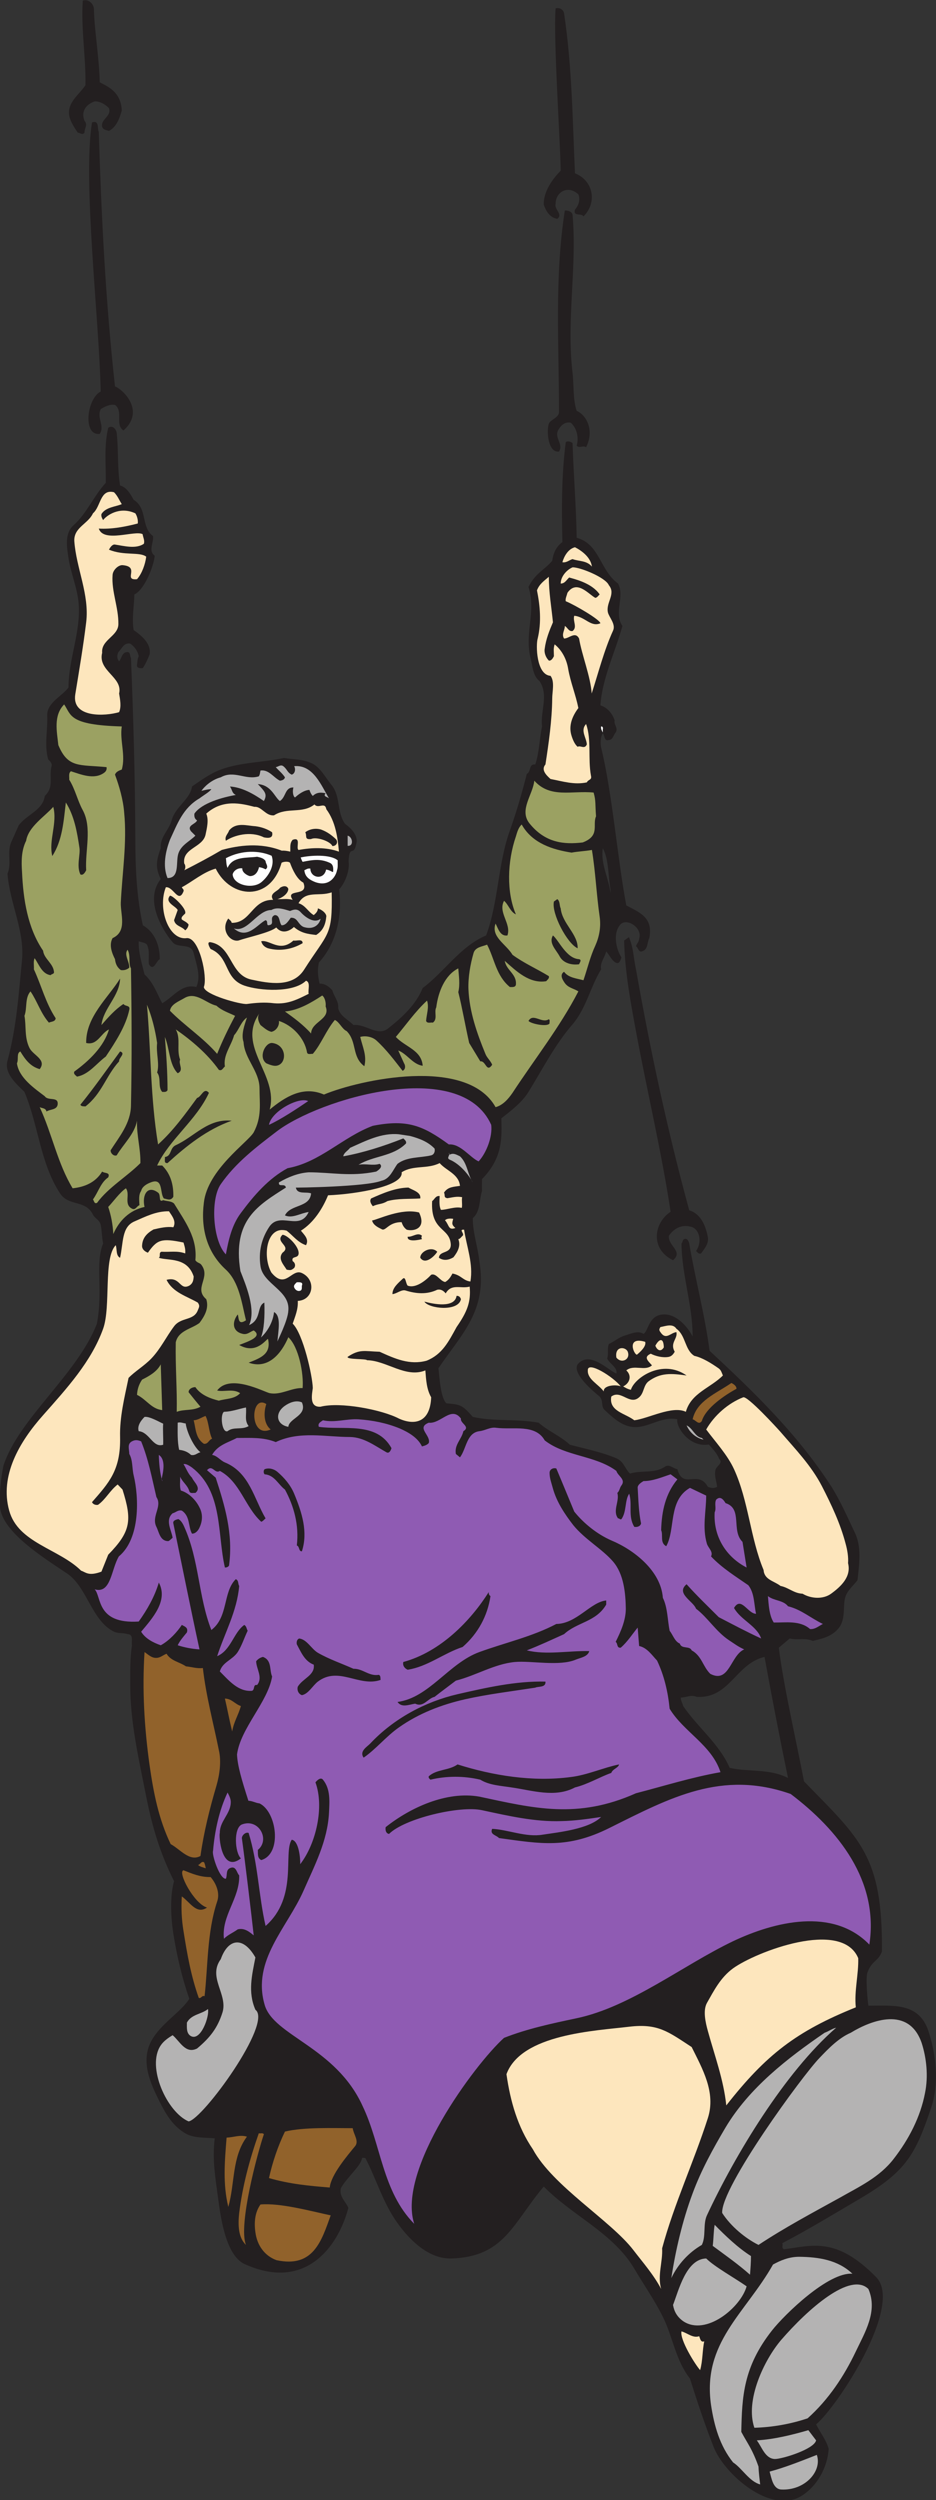
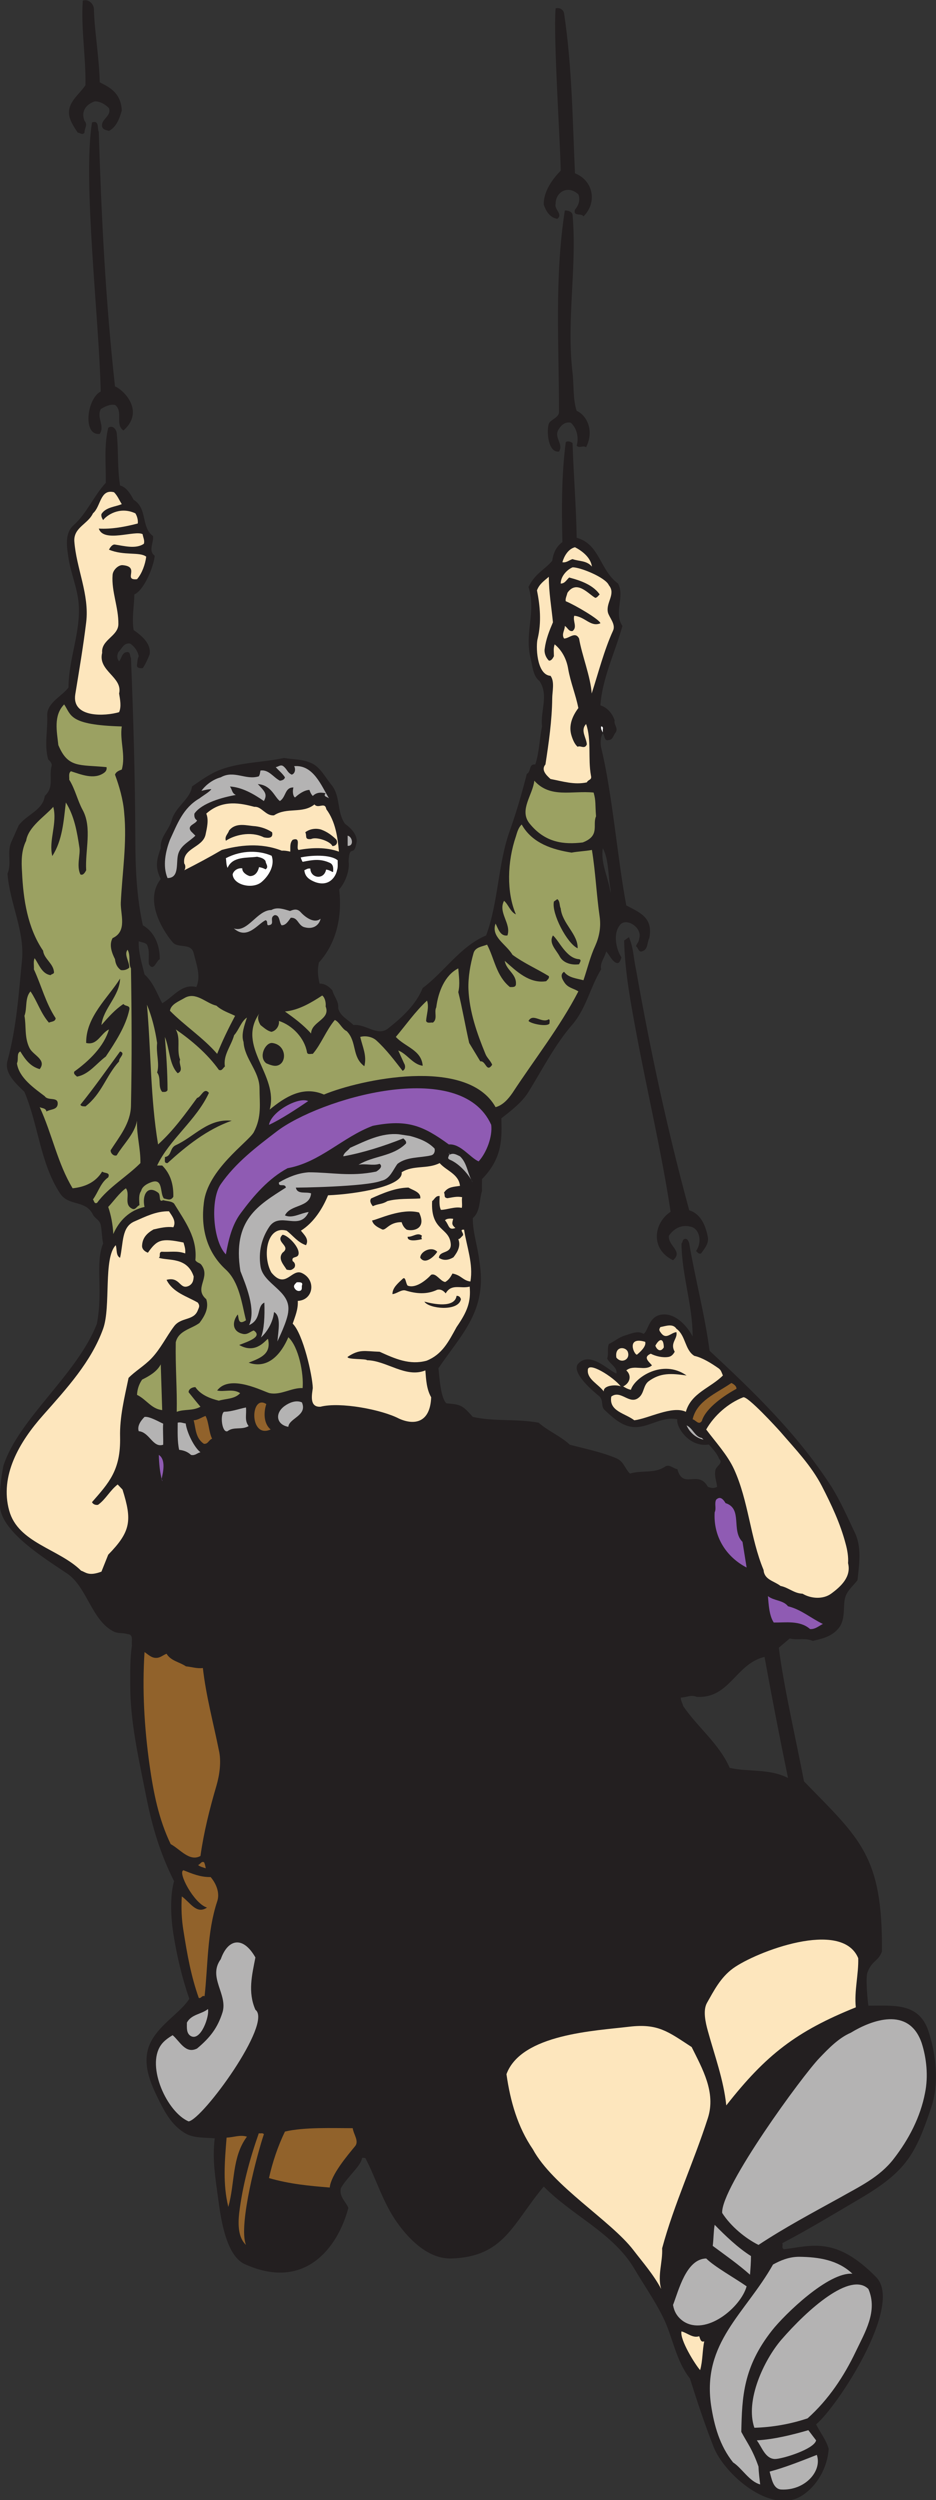
<svg xmlns="http://www.w3.org/2000/svg" viewBox="0 0 371.067 990.773" height="990.773" width="371.067" xml:space="preserve" id="svg2" version="1.1">
  <rect x="0" y="0" width="371.067" height="990.773" fill="#333333" stroke="none" />
  <defs id="defs6" />
  <g transform="matrix(1.333,0,0,-1.333,0,990.773)" id="g10">
    <g transform="scale(0.1)" id="g12">
      <path id="path14" style="fill:#231f20;fill-opacity:1;fill-rule:evenodd;stroke:none" d="m 347.043,6145.58 c 5.754,-51.84 1.437,-104.4 10.074,-156.24 19.442,-5.04 31.684,-26.64 40.324,-42.48 42.481,-26.64 20.879,-80.64 57.598,-108 2.883,-18.72 -15.117,-43.92 5.039,-58.32 -2.156,-29.52 -30.238,-101.52 -60.476,-115.2 -0.723,-35.28 -7.922,-70.56 -2.161,-105.84 21.598,-15.12 53.278,-39.6 47.52,-72.72 -5.762,-13.68 -11.523,-27.36 -20.16,-40.32 -7.922,-1.44 -19.442,0 -17.281,10.08 1.441,8.64 0.718,15.84 5.039,25.2 -2.879,15.84 -12.957,28.8 -25.2,37.44 -18.722,3.6 -24.476,-14.4 -35.281,-25.2 -4.32,-8.64 -5.035,-19.44 2.16,-27.36 7.918,8.64 7.918,25.92 23.043,27.36 11.52,1.44 7.918,-11.52 12.239,-17.28 7.199,-178.56 12.238,-357.12 12.96,-535.68 0,-86.4 3.598,-174.24 22.321,-259.2 36,-20.88 50.398,-60.48 50.398,-100.8 -10.801,-5.04 -18.004,-38.16 -32.402,-15.12 -2.156,19.44 3.605,38.88 -5.754,58.32 -6.48,7.2 -16.563,6.48 -24.484,10.08 -1.442,-32.4 9.359,-65.52 17.281,-98.64 26.64,-24.48 36.719,-56.16 52.558,-85.68 33.84,19.44 58.321,59.04 101.524,48.24 14.398,32.4 0,67.68 -7.922,100.8 -7.918,31.68 -46.078,12.96 -62.641,32.4 -19.437,22.32 -89.281,119.52 -35.277,187.92 -15.121,30.96 -15.121,51.84 0,91.44 -2.883,33.12 24.477,54 32.398,82.8 10.797,41.04 55.438,62.64 60.477,100.8 26.641,18.72 56.16,39.6 85.684,50.4 60.476,22.32 126.718,20.88 187.922,34.56 27.355,-5.04 53.996,-2.88 80.636,-15.12 27.36,-11.52 41.758,-42.48 60.481,-64.8 28.08,-34.56 15.12,-79.92 40.32,-115.92 17.28,-12.24 41.76,-36 33.12,-61.2 -7.2,-37.44 -20.16,1.44 -22.32,-50.4 3.6,-24.48 -7.92,-60.48 -28.08,-83.52 12.24,-105.84 -23.759,-177.84 -60.482,-217.44 -4.316,-23.04 -3.597,-35.28 2.16,-62.64 15.84,0.72 28.801,-9.36 38.161,-20.16 4.324,-18 19.441,-31.68 17.281,-53.28 5.76,-23.76 30.24,-33.84 45.36,-49.68 36,4.32 72,-35.28 102.96,-10.08 43.2,33.84 83.52,72 102.96,120.24 63.36,46.8 111.6,123.84 188.64,156.24 36.72,98.64 34.56,211.68 70.56,311.76 20.16,56.88 35.99,111.6 50.4,168.48 13.68,7.2 5.04,30.24 25.21,28.08 12.23,36.72 12.23,75.6 20.15,113.04 -5.76,45.36 20.88,93.6 -7.92,135.36 -18.72,13.68 -20.88,45.36 -25.2,63.36 -20.89,79.2 16.56,139.68 -7.2,216 20.17,41.04 48.24,51.12 70.55,77.76 2.89,21.6 11.53,42.48 30.25,55.44 -2.16,99.36 -2.88,198 10.08,297.36 5.76,4.32 14.4,1.44 20.16,-2.88 2.88,-93.6 10.81,-187.92 12.24,-281.52 69.12,-18.72 68.4,-96.48 123.12,-136.08 20.88,-39.6 -13.68,-87.12 12.97,-126 -21.61,-78.48 -59.77,-154.08 -65.53,-236.16 20.16,-5.76 36.71,-25.2 42.47,-45.36 -3.59,-10.8 11.53,-22.32 2.89,-35.28 -6.48,-7.2 -7.92,-21.6 -20.16,-22.32 -14.41,-5.04 -12.25,14.4 -18,20.16 -7.92,-12.96 -7.2,-30.96 -5.03,-42.48 33.11,-134.64 48.95,-333.36 74.87,-469.44 38.88,-20.88 80.64,-35.28 68.4,-97.2 -7.2,-12.96 -2.88,-34.56 -22.32,-39.6 -10.08,-2.88 -10.8,12.24 -17.28,15.12 2.17,8.64 8.64,12.24 9.36,22.32 11.51,33.84 -40.32,65.52 -57.6,40.32 -20.16,-25.2 -11.52,-69.84 5.04,-95.76 -2.88,-6.48 -5.76,-21.6 -17.28,-15.12 -12.24,6.48 -18,22.32 -28.08,33.12 -4.33,-18 -19.44,-34.56 -15.11,-53.28 -32.41,-52.56 -43.93,-115.2 -84.97,-163.44 -52.55,-60.48 -89.28,-133.2 -131.04,-200.88 -19.45,-31.68 -54.72,-58.32 -80.63,-78.48 0.71,-53.28 6.47,-115.92 -57.61,-180.72 0,-11.52 -0.72,-24.48 0,-35.28 -8.64,-26.64 -4.32,-61.2 -27.36,-80.64 -0.72,-42.48 15.12,-85.68 19.44,-128.16 24.48,-146.16 -51.12,-214.55 -121.68,-318.24 2.88,-22.32 5.76,-87.84 23.76,-104.4 41.76,-3.6 46.8,-4.32 78.48,-40.33 64.09,-14.39 130.32,-5.03 195.84,-17.27 29.52,-25.92 64.09,-38.88 92.88,-65.52 46.8,-12.24 96.48,-22.32 138.23,-40.32 22.33,-9.37 25.21,-30.96 40.33,-45.36 36,10.8 72,-0.72 103.68,20.15 12.96,9.37 24.48,-5.03 37.44,-7.19 16.57,-61.92 61.92,0 90.72,-52.56 10.81,-3.6 16.56,-5.04 27.36,0 -1.44,16.56 -8.64,31.68 -5.04,49.68 2.16,12.24 24.48,20.88 11.52,33.12 -7.92,18.72 -18.72,28.8 -30.96,43.2 -59.76,-10.09 -99.36,55.45 -93.6,74.88 -48.24,10.8 -90,-29.52 -136.08,-22.32 -31.68,4.32 -58.32,29.51 -79.93,49.68 -12.23,10.8 -2.87,25.92 -15.11,40.32 -17.28,13.68 -82.8,68.4 -65.52,95.76 35.28,42.47 92.16,-18.73 115.19,-27.36 4.33,18 -20.15,28.8 -27.35,44.64 5.04,15.12 -0.72,28.08 5.04,43.2 15.84,7.2 30.24,20.16 47.52,25.2 18,5.04 38.16,15.84 55.44,5.04 15.12,6.48 14.4,60.48 65.52,57.59 35.28,-2.15 65.52,-36.72 80.64,-65.51 0,94.33 -32.4,182.88 -33.12,276.48 4.33,3.6 2.16,10.08 7.92,12.96 9.36,4.32 13.68,-7.2 15.12,-12.96 18,-106.56 46.08,-210.24 60.48,-318.96 132.48,-123.12 260.64,-246.97 361.44,-402.48 28.08,-44.64 48.24,-91.44 70.55,-138.25 20.89,-42.46 12.97,-94.31 7.94,-141.11 -11.53,-15.84 -27.37,-27.36 -35.29,-47.52 -10.08,-26.64 2.88,-69.84 -23.03,-97.92 -20.17,-23.04 -47.53,-28.8 -74.89,-35.28 -22.32,10.08 -44.64,1.43 -68.4,7.2 l -32.4,-27.36 c 14.4,-115.92 53.28,-282.96 74.89,-397.44 167.75,-172.08 233.99,-221.76 231.83,-505.44 -10.08,-29.52 -29.52,-26.64 -42.48,-61.2 -7.2,-12.96 0,-87.84 2.16,-100.08 72.72,-0.72 149.76,10.8 178.56,-75.6 23.04,-70.56 32.41,-156.25 7.92,-228.25 -46.08,-138.23 -74.88,-188.628 -206.64,-267.116 -78.48,-46.075 -156.24,-93.59 -236.16,-135.36 3.6,-7.195 -3.61,-12.234 5.04,-18 84.96,10.805 155.52,38.164 274.32,-82.793 82.8,-83.523 -115.92,-385.926 -178.56,-437.761 12.24,-24.485 30.24,-46.797 37.44,-72.723 -3.6,-54.719 -33.84,-111.594 -82.8,-141.117 -91.44,-54.004 -227.52,66.242 -259.2,146.156 -26.64,67.684 -48.95,135.359 -70.56,203.766 -43.2,55.441 -51.12,124.55 -80.64,183.593 -25.92,51.848 -56.16,94.328 -84.97,143.282 -63.35,106.566 -182.87,156.242 -269.27,244.082 -92.88,-110.879 -117.36,-208.797 -274.32,-213.836 -69.12,-2.168 -126,56.875 -160.56,105.117 -43.2,59.754 -62.64,130.32 -95.76,193.68 -3.6,-0.72 -9.36,2.88 -10.08,-2.16 -5.04,-23.758 -46.08,-56.883 -62.64,-87.84 -5.76,-25.204 15.12,-40.321 22.32,-58.321 -32.4,-122.398 -133.197,-249.121 -311.76,-165.605 -54.004,28.801 -68.402,140.402 -75.597,193.683 -7.922,60.481 -18.004,114.483 -10.086,178.563 -29.516,2.88 -62.637,0 -87.836,15.12 -36.723,21.6 -57.602,56.88 -75.602,92.88 -26.64,53.28 -58.32,119.52 -25.199,181.43 28.801,52.57 86.402,84.25 113.035,125.29 -21.594,62.64 -36.719,125.99 -47.515,193.68 -7.2,46.07 -10.797,110.88 2.16,156.24 -41.039,81.36 -64.797,160.56 -82.801,251.28 -21.598,110.16 -48.238,222.48 -47.52,334.79 0,40.33 -0.718,74.89 5.039,115.21 -2.16,12.24 5.762,32.4 -12.96,33.12 -12.243,4.32 -28.083,1.44 -40.317,7.2 -66.238,32.39 -79.922,131.76 -138.242,172.08 C 139.68,2795.42 4.32,2876.78 0,2953.82 c -2.156,41.04 2.156,79.92 10.078,120.95 C 55.438,3215.18 228.961,3345.5 288,3496.7 c 19.441,100.08 -5.758,180.72 18.719,239.04 -3.598,15.84 -3.598,37.44 -7.199,55.44 -3.602,15.12 -17.278,18.72 -23.04,30.24 -22.32,45.36 -72.003,23.76 -97.921,63.36 -59.039,90 -64.082,202.32 -105.84,301.68 -27.359,26.64 -60.477,56.16 -50.398,92.88 27.359,100.8 33.117,198.71 43.199,299.52 7.918,87.12 -36.719,169.19 -43.199,256.32 13.68,32.4 -3.598,65.52 12.957,97.92 l 20.16,45.36 c 23.043,32.4 72.004,44.64 77.761,87.84 28.805,27.36 11.524,56.16 20.16,88.56 2.161,8.64 -4.32,14.4 -10.078,20.16 -12.242,43.2 -0.722,89.28 -2.883,130.32 -1.437,38.16 45.364,58.32 63.364,83.52 0,84.24 36.718,164.88 30.238,248.4 -3.602,46.8 -23.762,92.16 -30.238,136.08 -5.039,33.12 -12.242,73.44 15.117,97.92 38.879,34.56 60.48,87.84 95.762,126 0.718,54.72 -5.762,108.72 7.199,163.44 12.961,9.36 23.762,-4.32 25.203,-15.12 z M 1815.84,4787.66 v -10.08 c -5.76,44.64 -30.24,87.84 -23.04,133.2 18.72,-34.56 15.12,-82.08 23.04,-123.12 z M 2343.61,2146.7 c -56.17,28.8 -118.81,17.27 -173.53,30.24 -30.96,71.28 -95.76,120.96 -138.24,183.6 -2.16,8.64 -7.2,15.84 -7.2,25.2 19.44,0.72 28.8,9.36 47.52,2.16 97.92,-5.76 115.91,98.64 201.6,118.8 21.6,-118.8 45.36,-241.93 69.85,-360 z M 279.359,7405.58 c 0.719,-36 5.039,-70.56 8.641,-105.84 3.602,-34.56 7.918,-75.6 8.641,-111.6 18,-10.8 63.359,-25.2 65.515,-84.24 -6.476,-23.04 -15.84,-48.96 -38.156,-60.48 -7.922,2.88 -17.281,2.88 -20.16,12.24 -5.039,23.04 28.801,30.96 20.16,55.44 -11.52,12.24 -28.082,20.88 -42.48,20.16 -24.477,-8.64 -41.758,-28.8 -30.243,-57.6 10.801,-12.96 0,-20.16 0,-35.28 -6.476,-8.64 -12.238,-0.72 -20.16,0 -9.359,14.4 -21.597,31.68 -25.199,50.4 -6.48,39.6 28.805,61.2 48.242,90.72 1.442,83.52 -13.68,168.48 -7.922,251.28 15.84,5.76 32.399,-8.64 33.121,-25.2 z M 1677.6,7392.62 c 23.76,-157.68 25.2,-316.8 32.4,-475.2 54.72,-21.6 66.96,-87.12 25.2,-128.16 -5.04,10.8 -31.68,-1.44 -25.2,20.16 10.8,12.24 16.56,29.52 10.08,45.36 -30.96,28.8 -67.68,7.2 -67.68,-28.08 -5.04,-16.56 23.04,-30.96 5.04,-44.64 -22.32,3.6 -33.83,23.04 -40.32,42.48 -0.73,39.6 26.64,76.32 50.4,100.8 -0.72,78.48 -22.32,396 -15.12,482.4 12.24,3.6 23.76,-4.32 25.2,-15.12 z M 293.762,7040.54 c 7.918,-255.6 20.16,-501.84 48.242,-756.72 22.316,-7.92 91.434,-72 25.191,-131.04 -25.918,17.28 0,56.16 -24.476,75.6 -14.399,4.32 -33.84,-5.76 -43.199,-12.24 -12.961,-25.92 12.96,-48.96 -2.879,-73.44 -51.121,-6.48 -38.883,104.4 2.879,126 -4.321,211.68 -54,625.68 -25.922,799.92 22.32,7.92 15.125,-18 20.164,-28.08 z M 1702.8,6794.3 c 13.68,-156.96 -18.72,-311.76 0,-470.16 4.32,-38.16 0.72,-78.48 12.24,-113.04 25.92,-10.08 54.72,-54.72 28.07,-108 -10.8,6.48 -18.71,-4.32 -28.07,4.32 7.19,25.2 0,52.56 -17.27,68.4 -15.84,3.6 -27.37,-5.76 -35.29,-18 -18,-25.2 15.12,-44.64 0,-67.68 -33.12,-4.32 -37.44,61.92 -30.25,82.8 4.33,12.24 30.97,18 30.25,35.28 0,200.88 -13.68,398.88 17.28,598.32 7.92,1.44 21.6,-2.88 23.04,-12.24 z m 188.64,-2243.52 c 42.48,-240.48 93.6,-478.8 158.4,-716.4 36,-10.8 49.68,-48.96 55.44,-80.64 2.88,-18.72 -10.08,-33.12 -20.16,-47.52 -7.2,-2.88 -10.8,3.6 -15.12,7.2 20.16,28.08 9.36,69.12 -18,72.72 -26.64,6.48 -48.96,-7.2 -62.64,-27.36 -3.6,-30.24 43.92,-46.08 12.24,-72.73 -68.4,33.13 -57.6,110.89 -7.2,144.01 -25.92,172.8 -68.4,352.08 -100.79,524.88 -17.29,92.88 -35.29,187.2 -37.45,281.52 l 14.4,10.08 c 14.4,-35.28 12.96,-59.76 20.88,-95.76 v 0" />
      <path id="path16" style="fill:#fde6bd;fill-opacity:1;fill-rule:evenodd;stroke:none" d="m 362.156,5933.9 c -17.996,-7.92 -47.515,-8.64 -60.476,-29.52 -1.442,-7.2 2.16,-12.96 5.039,-18 8.64,12.24 47.519,42.48 95.761,20.16 5.758,-8.64 8.637,-21.6 7.2,-30.24 -38.879,-10.08 -77.762,-17.28 -115.918,-15.12 14.398,-43.2 107.277,-4.32 130.316,-16.56 1.442,-9.36 7.199,-20.16 3.602,-28.8 -23.758,-15.84 -57.602,-6.48 -85.676,-2.16 -7.926,1.44 -14.406,-8.64 -18.004,-15.12 44.637,-18.72 91.438,-5.76 110.879,-20.88 -2.875,-22.32 -12.238,-49.68 -27.359,-66.96 -43.2,-4.32 10.8,37.44 -43.2,41.76 -12.242,0.72 -28.8,-14.41 -29.519,-29.52 -3.602,-48.96 17.996,-95.76 17.277,-146.16 -0.723,-36 -51.84,-46.08 -48.238,-84.96 -13.68,-54 61.922,-72 50.398,-120.96 2.879,-18 7.203,-38.88 0,-55.44 -41.039,-12.24 -141.84,-18 -130.316,53.28 11.516,70.56 23.758,142.56 32.394,213.84 10.086,82.8 -29.515,160.56 -35.277,241.2 -2.16,41.04 41.039,51.12 55.441,82.8 23.758,20.16 20.879,73.44 62.641,62.64 10.801,-10.8 15.117,-23.04 23.035,-35.28 v 0" />
      <path id="path18" style="fill:#fde6bd;fill-opacity:1;fill-rule:evenodd;stroke:none" d="m 1760.4,5748.14 c -15.84,18.72 -38.17,15.12 -57.6,22.32 -10.07,-2.88 -18,-11.52 -30.24,-9.36 5.04,18 17.28,39.6 37.44,44.64 20.88,-10.8 46.8,-30.24 50.4,-57.6 v 0" />
      <path id="path20" style="fill:#fde6bd;fill-opacity:1;fill-rule:evenodd;stroke:none" d="m 1810.8,5692.7 c 21.6,-25.92 -9.36,-51.12 -2.88,-80.64 3.6,-15.12 24.48,-35.28 15.12,-54.72 -26.65,-58.32 -43.92,-126.72 -63.36,-186.48 -2.88,48.96 -29.52,115.2 -37.45,163.44 -11.51,22.32 -29.5,0 -44.63,0 -8.64,12.96 2.88,25.92 2.16,37.44 7.92,-4.32 11.52,-17.28 23.04,-15.12 15.12,11.52 0,29.52 5.04,45.36 32.41,-2.88 48.96,-34.56 77.76,-22.32 -1.44,10.8 -74.88,54 -102.96,65.52 -2.16,6.48 2.88,16.56 5.04,25.2 28.08,40.32 63.36,-5.04 82.8,-15.12 5.76,0.72 8.64,6.48 12.96,10.08 -23.04,33.84 -73.44,45.36 -90.71,50.4 -8.65,-7.92 -12.97,-18 -25.21,-18 0,20.88 18,41.04 35.28,48.24 22.32,0.72 98.64,-30.24 108,-53.28 v 0" />
      <path id="path22" style="fill:#fde6bd;fill-opacity:1;fill-rule:evenodd;stroke:none" d="m 1644.48,5582.54 c -10.8,-25.2 -20.87,-50.4 -24.48,-78.48 -2.16,-11.52 2.88,-25.92 12.23,-35.28 7.21,-1.44 12.25,7.2 15.13,12.96 0,14.4 -2.16,21.6 2.16,35.28 23.04,-18.72 36,-46.08 40.32,-73.44 7.2,-40.32 22.32,-76.32 30.24,-115.92 -17.28,-23.04 -30.24,-51.84 -20.16,-82.8 3.6,-11.52 9.36,-25.2 18,-32.4 8.64,5.04 20.88,-8.64 27.36,7.2 -1.44,20.16 -20.16,41.76 -2.17,60.48 16.57,-47.52 5.05,-102.24 14.41,-153.36 3.61,-13.68 -7.92,-10.8 -12.24,-20.16 -37.44,-7.92 -70.56,2.88 -108.01,10.08 -12.95,11.52 -28.79,27.36 -15.11,43.2 10.07,65.52 19.44,131.04 20.15,195.84 0,20.88 7.94,50.4 -5.04,67.68 -42.47,2.88 -43.91,92.16 -38.15,110.88 11.52,48.24 7.2,96.48 -2.16,143.28 7.2,18.72 20.16,27.36 35.27,40.32 0,-46.8 7.93,-90.72 12.25,-135.36 v 0" />
      <path id="path24" style="fill:#ffffff;fill-opacity:1;fill-rule:evenodd;stroke:none" d="m 1792.8,5265.02 v -10.08 c -2.88,5.76 -6.48,10.8 -5.03,18 4.31,0.72 6.47,-4.32 5.03,-7.92 v 0" />
      <path id="path26" style="fill:#b4b3b3;fill-opacity:1;fill-rule:evenodd;stroke:none" d="m 867.598,5129.66 c 10.082,2.88 12.242,16.56 7.203,25.2 56.879,5.04 80.637,-57.6 103.679,-95.76 -5.042,5.04 -18.718,5.04 -10.082,15.12 -18,4.32 -29.519,0.72 -38.16,-7.92 -3.597,3.6 -6.476,7.92 -10.078,18 -15.84,-0.72 -32.402,-12.96 -42.48,-22.32 -3.602,0 -9.36,12.24 -5.039,29.52 -25.922,0.72 -21.602,-28.8 -40.321,-40.32 -15.84,11.52 -25.203,47.52 -65.519,50.4 20.156,-21.6 29.515,-29.52 18,-50.4 -30.961,21.6 -65.524,41.04 -100.801,43.2 7.918,-12.24 5.039,-18.72 17.277,-25.2 -38.156,-6.48 -101.515,-23.76 -123.117,-55.44 -0.719,-7.92 0,-15.12 7.918,-20.16 -4.32,-11.52 -31.68,-14.4 -17.996,-32.4 l 12.957,-12.96 c -17.277,-17.28 -41.762,-27.36 -50.398,-52.56 -8.637,-25.2 5.039,-73.44 -32.403,-73.44 -15.117,36 -5.758,79.92 7.2,113.76 21.605,46.08 38.16,94.32 87.843,123.12 12.239,9.36 30.239,19.44 35.278,27.36 -10.801,0 -23.039,-3.6 -29.52,-5.04 7.199,10.8 28.078,32.4 57.602,40.32 39.597,22.32 74.16,-9.36 113.039,2.88 3.601,5.04 3.601,11.52 5.043,17.28 24.476,3.6 38.16,-20.16 57.597,-30.24 6.481,0.72 13.68,2.88 15.121,10.08 -8.64,12.96 -18.718,20.16 -27.363,30.24 7.203,0.72 14.399,8.64 22.32,2.88 12.243,-9.36 11.524,-18.72 25.2,-25.2 v 0" />
      <path id="path28" style="fill:#9ba162;fill-opacity:1;fill-rule:evenodd;stroke:none" d="m 1765.44,5076.38 c 7.2,-25.2 4.32,-34.56 7.2,-70.56 -11.51,-25.92 12.96,-57.6 -39.6,-77.77 -54.72,-6.47 -111.6,-2.15 -159.12,57.61 -30.24,39.6 10.8,84.24 15.12,126 47.52,-53.28 111.6,-28.8 176.4,-35.28 v 0" />
      <path id="path30" style="fill:#b4b3b3;fill-opacity:1;fill-rule:evenodd;stroke:none" d="m 1033.92,4917.98 v 30.24 c 14.4,-2.88 19.44,-31.68 0,-30.24 v 0" />
      <path id="path32" style="fill:#ffffff;fill-opacity:1;fill-rule:evenodd;stroke:none" d="m 807.844,4888.46 c 10.078,-27.36 -7.203,-58.32 -28.805,-77.04 -25.918,-23.76 -84.961,-10.8 -87.121,21.6 2.16,10.08 14.398,20.16 28.801,18 -1.442,-11.52 13.679,-20.88 22.316,-23.04 17.281,0 24.485,14.4 27.363,26.64 8.641,-1.44 12.243,-2.88 19.442,-6.48 10.801,7.2 0,16.56 0,24.48 -5.039,8.64 -15.84,10.8 -25.199,12.96 -29.524,-4.32 -72.723,2.16 -87.84,-33.12 -4.321,8.64 -3.602,22.32 -5.043,28.8 48.242,25.2 100.082,23.04 136.086,7.2 v 0" />
      <path id="path34" style="fill:#b4b3b3;fill-opacity:1;fill-rule:evenodd;stroke:none" d="m 862.559,4724.3 c 7.921,2.88 20.16,9.36 31.679,-3.6 14.399,-15.84 41.039,-34.56 59.043,-19.44 -0.722,-8.64 -13.679,-36 -50.398,-24.48 -17.281,7.2 -17.281,28.8 -38.16,27.36 -6.485,-8.64 -14.407,-23.04 -27.364,-22.32 -7.921,10.08 -4.324,30.24 -20.164,30.24 -19.437,-7.92 4.325,-28.8 -20.152,-30.24 -5.039,3.6 0.715,12.24 -7.203,15.12 -23.762,-11.52 -54.723,-59.76 -94.32,-24.48 41.039,-13.68 69.121,54.72 111.597,54.72 17.281,10.08 38.16,2.16 55.442,-2.88 v 0" />
      <path id="path36" style="fill:#9ba162;fill-opacity:1;fill-rule:evenodd;stroke:none" d="m 699.121,4412.54 c -19.441,-36.72 -38.164,-74.88 -53.281,-113.04 -41.762,48.24 -96.481,83.52 -140.402,128.16 2.882,19.44 26.64,28.08 42.484,37.44 34.558,20.88 64.082,-15.12 95.762,-22.32 16.554,-15.12 38.156,-21.6 55.437,-30.24 v 0" />
      <path id="path38" style="fill:#9ba162;fill-opacity:1;fill-rule:evenodd;stroke:none" d="m 968.398,4440.62 c 15.84,-38.88 -42.48,-44.64 -43.199,-80.64 -23.758,26.64 -52.558,47.52 -77.758,65.52 40.317,3.6 77.758,25.92 110.879,47.52 8.637,-6.48 11.52,-23.04 10.078,-32.4 v 0" />
      <path id="path40" style="fill:#8f5bb3;fill-opacity:1;fill-rule:evenodd;stroke:none" d="m 1460.88,4088.54 c 4.32,-34.56 -13.68,-82.8 -37.44,-108.72 -25.92,11.52 -54,53.28 -88.56,50.4 -77.04,56.16 -123.84,75.6 -226.08,55.44 -89.28,-33.12 -156.96,-108.72 -253.441,-126 -56.16,-30.24 -100.082,-80.64 -138.957,-133.2 -26.64,-35.28 -36.722,-79.92 -44.644,-123.12 -38.875,39.6 -46.797,163.44 -15.117,208.8 43.922,63.36 104.398,109.44 165.601,156.24 125.996,97.2 547.918,223.2 638.638,20.16 v 0" />
      <path id="path42" style="fill:#8f5bb3;fill-opacity:1;fill-rule:evenodd;stroke:none" d="m 916.559,4159.1 c -31.68,-21.6 -82.797,-55.44 -116.637,-70.56 7.195,40.32 88.558,84.24 116.637,70.56 v 0" />
      <path id="path44" style="fill:#b4b3b3;fill-opacity:1;fill-rule:evenodd;stroke:none" d="m 1219.68,4055.42 c 26.64,-7.2 52.56,-16.56 72.72,-37.44 2.16,-8.64 -1.44,-18 -10.08,-20.16 -33.12,-7.92 -72,-3.6 -100.08,-25.2 -13.68,-18 -22.32,-45.36 -48.24,-50.4 -43.92,-18 -256.32,-20.88 -254.16,-20.16 4.32,-21.6 30.238,-11.52 45.359,-17.28 -3.597,-43.2 -61.199,-31.68 -77.758,-65.52 22.321,-10.08 46.797,7.2 70.559,10.08 -27.359,-59.04 -86.398,4.32 -118.078,-45.36 -21.602,-33.12 -31.684,-72 -25.199,-115.93 7.918,-53.28 88.558,-72 82.797,-131.75 -1.442,-30.25 -31.68,-87.84 -32.403,-92.16 2.164,31.68 12.242,75.59 -10.078,87.84 -3.598,-33.12 -22.32,-60.49 -38.883,-75.6 9.364,23.76 11.524,61.92 10.082,103.68 -23.758,-10.8 -7.199,-49.68 -45.359,-66.97 21.601,46.81 -10.801,121.68 -25.918,160.57 -24.481,152.64 53.277,195.84 135.355,248.4 -2.875,14.4 -22.316,-0.72 -20.878,15.12 28.082,16.56 57.605,28.08 88.562,30.24 68.402,0 123.84,-13.68 200.88,2.16 7.2,4.32 21.6,15.12 10.08,23.04 -19.44,-6.48 -41.76,1.44 -62.64,-2.89 43.92,27.37 101.52,23.77 141.12,63.37 2.16,6.48 -3.6,10.79 -7.92,15.12 -58.32,-23.04 -118.8,-42.48 -178.56,-53.28 1.44,10.8 13.68,16.56 20.16,25.2 46.8,20.88 93.6,45.36 145.44,40.32 l 33.12,-5.04 v 0" />
      <path id="path46" style="fill:#b4b3b3;fill-opacity:1;fill-rule:evenodd;stroke:none" d="m 1337.76,3999.98 c 10.8,5.76 19.44,0 30.24,-5.04 22.32,-20.88 22.32,-53.28 38.16,-77.76 -10.8,20.87 -37.44,54.72 -68.4,67.68 -11.52,5.04 1.44,12.24 -2.16,20.16 -1.44,-2.16 0.72,-3.6 2.16,-5.04 v 0" />
      <path id="path48" style="fill:#fde6bd;fill-opacity:1;fill-rule:evenodd;stroke:none" d="m 515.52,3783.98 c -18.719,2.88 -40.321,-2.16 -59.04,-6.48 -20.164,-11.52 -32.402,-25.2 -33.839,-46.8 -1.442,-10.8 7.199,-18.72 17.281,-22.32 27.359,38.88 39.598,43.92 105.84,30.24 2.875,-10.08 6.48,-20.16 5.039,-32.4 -23.758,8.64 -43.922,3.6 -70.563,5.04 -9.359,-2.88 -1.437,-13.68 -7.918,-18 28.797,-9.37 84.239,2.88 103.68,-55.44 -0.723,-12.96 -2.879,-20.88 -12.965,-27.36 -29.515,-15.12 -25.918,28.08 -67.676,17.27 18,-37.43 60.481,-48.95 92.879,-67.67 7.2,-10.08 3.602,-13.68 0,-23.04 -12.238,-31.68 -49.679,-19.44 -70.558,-47.52 -23.758,-31.68 -39.598,-66.24 -67.68,-95.76 -21.602,-22.32 -48.961,-38.17 -67.68,-57.6 -12.242,-59.04 -26.64,-115.93 -25.203,-175.68 2.16,-98.64 -33.117,-136.08 -83.519,-193.68 2.882,-6.48 10.8,-9.36 18.004,-7.92 23.039,16.56 34.554,41.75 58.32,60.48 l 14.398,-15.12 c 28.801,-91.44 25.2,-124.56 -42.48,-193.68 l -20.16,-50.4 c -38.883,-14.4 -46.801,-1.44 -60.481,2.88 -66.238,65.52 -187.199,82.08 -213.84,178.56 -28.801,103.68 30.238,204.47 100.801,283.68 71.278,80.64 143.281,159.12 178.559,257.04 23.761,66.24 0,209.52 37.441,248.4 4.32,-12.24 0,-30.97 12.957,-37.44 10.078,45.36 4.324,91.44 42.485,108 33.117,14.4 64.796,30.96 102.957,30.24 9.359,-14.4 22.32,-29.52 12.961,-47.52 v 0" />
      <path id="path50" style="fill:#fde6bd;fill-opacity:1;fill-rule:evenodd;stroke:none" d="m 1347.84,3809.18 c -3.6,-13.68 -5.04,-17.28 6.48,-27.36 -21.6,-7.92 -18,8.64 -30.96,23.04 5.04,5.04 14.4,5.76 24.48,4.32 v 0" />
      <path id="path52" style="fill:#ffffff;fill-opacity:1;fill-rule:evenodd;stroke:none" d="m 897.844,3610.46 c -0.723,-5.76 1.433,-12.96 -5.047,-15.12 -7.918,-2.88 -15.117,2.88 -17.996,10.08 -2.16,6.47 3.597,10.8 7.918,15.12 6.48,0 20.164,1.44 15.125,-10.08 v 0" />
      <path id="path54" style="fill:#fde6bd;fill-opacity:1;fill-rule:evenodd;stroke:none" d="m 2011.68,3482.3 c 28.08,-20.16 24.48,-62.64 53.28,-80.64 23.76,-5.04 51.13,-22.32 72.72,-37.44 7.2,-5.76 7.92,-10.8 12.24,-20.88 -37.44,-37.44 -94.32,-51.85 -110.16,-108 -40.32,19.43 -111.6,-20.16 -153.37,-25.2 -26.63,20.88 -76.31,26.64 -68.39,70.56 28.8,21.6 54.73,-27.36 82.8,-2.16 15.12,12.95 12.24,35.28 28.08,47.51 35.28,25.93 66.96,23.76 113.05,17.29 -71.29,50.4 -154.81,-6.48 -165.61,-42.48 -8.64,1.44 -17.28,6.48 -23.04,10.08 18.72,8.64 27.36,30.95 9.36,47.52 22.32,18.72 56.16,-3.6 76.32,15.13 -12.24,13.67 -25.92,24.46 -3.6,34.55 13.68,-7.2 36,-12.96 54,-9.36 8.64,2.16 12.95,7.92 17.28,15.11 -15.12,26.65 9.36,38.17 5.04,58.33 -17.28,-1.44 -30.96,-25.2 -47.52,0 -4.32,5.76 -4.32,8.64 0,15.12 15.84,2.87 36.72,11.52 47.52,-5.04 v 0" />
      <path id="path56" style="fill:#fde6bd;fill-opacity:1;fill-rule:evenodd;stroke:none" d="m 1918.8,3443.42 c 4.31,-13.69 -16.57,-31.68 -24.48,-38.16 -8.64,-0.72 -33.12,55.44 24.48,38.16 v 0" />
      <path id="path58" style="fill:#fde6bd;fill-opacity:1;fill-rule:evenodd;stroke:none" d="m 1974.24,3426.86 c -9.36,-15.12 -20.16,-7.93 -25.2,5.03 10.8,20.17 24.48,25.93 25.2,-5.03 v 0" />
      <path id="path60" style="fill:#fde6bd;fill-opacity:1;fill-rule:evenodd;stroke:none" d="m 1867.68,3411.74 c 6.48,-21.6 -20.16,-33.84 -34.57,-15.12 -5.75,36.72 30.97,32.4 34.57,15.12 v 0" />
      <path id="path62" style="fill:#9ba162;fill-opacity:1;fill-rule:evenodd;stroke:none" d="m 482.398,3240.38 c -32.398,3.59 -46.796,31.68 -74.878,45.36 0.718,16.56 5.761,31.68 15.121,45.36 20.156,10.08 43.918,23.04 55.441,45.36 1.438,-40.32 2.875,-92.87 4.316,-136.08 v 0" />
      <path id="path64" style="fill:#fde6bd;fill-opacity:1;fill-rule:evenodd;stroke:none" d="m 1846.09,3310.94 c -11.53,5.76 -52.57,4.32 -50.41,-15.12 -15.84,21.6 -48.96,36 -47.52,62.64 -1.44,29.52 76.32,-19.44 97.93,-47.52 v 0" />
      <path id="path66" style="fill:#91622b;fill-opacity:1;fill-rule:evenodd;stroke:none" d="m 2190.25,3303.74 c -34.57,-18.72 -91.45,-56.88 -102.98,-95.76 -9.35,-13.68 -18.71,3.6 -27.35,5.04 12.24,55.44 70.56,77.04 115.2,108 6.48,-2.88 15.84,-9.36 15.13,-17.28 v 0" />
      <path id="path68" style="fill:#fde6bd;fill-opacity:1;fill-rule:evenodd;stroke:none" d="m 2321.28,3175.57 c 44.64,-51.83 91.43,-100.07 123.12,-161.27 28.08,-54.72 54.72,-110.88 70.56,-171.36 5.04,-18 8.65,-39.6 7.2,-57.6 10.07,-40.32 -20.88,-69.12 -50.4,-90.72 -23.76,-17.28 -59.76,-15.12 -84.96,0 -25.2,0.72 -42.48,18.72 -65.52,23.04 -19.44,15.12 -48.24,17.99 -50.4,47.52 -39.6,95.03 -44.64,205.2 -87.84,299.52 -19.43,42.48 -55.44,81.35 -82.79,118.08 23.75,41.76 65.51,78.48 110.15,95.76 12.96,4.32 100.08,-90.72 110.88,-102.97 v 0" />
      <path id="path70" style="fill:#b4b3b3;fill-opacity:1;fill-rule:evenodd;stroke:none" d="m 897.844,3263.42 c 17.273,-39.6 -38.164,-46.8 -40.324,-72.72 -36,6.48 -41.04,41.04 -10.079,62.64 12.239,8.64 32.399,18 50.403,10.08 v 0" />
      <path id="path72" style="fill:#91622b;fill-opacity:1;fill-rule:evenodd;stroke:none" d="m 792.004,3258.38 c -7.926,-23.76 -8.645,-57.6 12.957,-75.6 -64.801,-28.81 -60.484,106.56 -12.957,75.6 v 0" />
      <path id="path74" style="fill:#b4b3b3;fill-opacity:1;fill-rule:evenodd;stroke:none" d="m 731.52,3248.3 c 2.164,-21.6 -5.04,-38.16 7.918,-55.44 -20.879,-12.25 -44.637,-0.72 -62.637,-15.13 -16.563,-6.47 -23.039,48.97 -10.801,57.61 23.762,0.71 43.922,8.63 65.52,12.96 v 0" />
      <path id="path76" style="fill:#91622b;fill-opacity:1;fill-rule:evenodd;stroke:none" d="m 630.719,3155.42 c -10.797,-4.32 -11.52,-16.56 -24.481,-15.12 -25.199,17.28 -23.758,45.35 -30.238,69.84 12.961,0.72 23.039,8.64 35.277,12.95 10.078,-18.71 9.364,-46.79 19.442,-67.67 v 0" />
      <path id="path78" style="fill:#b4b3b3;fill-opacity:1;fill-rule:evenodd;stroke:none" d="m 485.277,3200.06 c -1.437,-18 0.723,-41.76 0,-62.64 -30.957,-10.08 -40.316,37.44 -72.718,40.31 -5.039,15.13 5.761,30.97 17.281,42.48 14.398,2.17 42.48,-14.39 55.437,-20.15 v 0" />
      <path id="path80" style="fill:#b4b3b3;fill-opacity:1;fill-rule:evenodd;stroke:none" d="m 596.156,3115.1 c -10.078,-2.16 -15.84,-10.8 -28.074,-7.92 -10.082,9.36 -21.602,13.68 -35.285,15.12 -5.754,25.2 -4.317,56.16 -4.317,80.64 8.637,2.88 18,-2.16 23.762,-2.16 3.598,-27.36 25.199,-71.28 43.914,-85.68 v 0" />
      <path id="path82" style="fill:#b4b3b3;fill-opacity:1;fill-rule:evenodd;stroke:none" d="m 2087.27,3157.58 5.04,-5.04 c -22.31,5.04 -41.03,20.88 -50.38,42.48 18.71,-8.64 24.46,-33.84 45.34,-37.44 v 0" />
      <path id="path84" style="fill:#8f5bb3;fill-opacity:1;fill-rule:evenodd;stroke:none" d="m 480.238,3034.46 c 1.442,-1.44 3.602,-2.88 2.16,-5.03 -7.199,25.91 -9.363,52.55 -10.078,77.75 21.602,-13.68 12.957,-51.84 7.918,-72.72 v 0" />
      <path id="path86" style="fill:#8f5bb3;fill-opacity:1;fill-rule:evenodd;stroke:none" d="m 2157.84,2963.89 c 51.84,-16.55 15.84,-81.35 50.4,-115.19 l 12.24,-76.32 c -61.2,31.68 -99.35,92.16 -95.04,164.16 5.76,12.24 -1.44,25.2 4.32,37.43 12.24,12.25 21.6,0.73 28.08,-10.08 v 0" />
      <path id="path88" style="fill:#8f5bb3;fill-opacity:1;fill-rule:evenodd;stroke:none" d="m 2343.61,2657.18 c 38.87,-9.36 67.67,-35.29 103.66,-52.56 -10.79,-5.04 -23.03,-16.57 -38.15,-15.12 -30.24,26.64 -73.44,18.72 -107.99,19.43 -13.69,20.88 -15.13,54.01 -17.29,78.49 18,-14.4 45.36,-11.52 59.77,-30.24 v 0" />
      <path id="path90" style="fill:#91622b;fill-opacity:1;fill-rule:evenodd;stroke:none" d="m 465.117,2503.82 c 11.524,0 20.16,8.64 30.242,12.23 12.961,-21.59 38.879,-24.47 57.602,-37.42 16.559,-1.45 32.398,-7.21 50.398,-5.04 9.36,-82.81 30.961,-162.01 47.52,-244.09 7.922,-33.85 2.156,-73.45 -7.195,-105.84 -20.164,-68.4 -37.446,-137.52 -47.528,-208.8 -32.394,-18 -60.476,20.16 -88.558,35.28 -35.996,74.88 -51.118,153.36 -62.637,234 -15.84,112.32 -22.32,225.36 -15.121,336.96 10.801,-7.21 20.879,-18.01 35.277,-17.28 v 0" />
-       <path id="path92" style="fill:#91622b;fill-opacity:1;fill-rule:evenodd;stroke:none" d="m 716.402,2360.54 c -7.922,-28.08 -20.882,-46.08 -25.922,-75.6 -10.082,41.76 -13.679,64.08 -21.601,97.92 20.883,-0.72 28.801,-15.84 47.523,-22.32 v 0" />
      <path id="path94" style="fill:#91622b;fill-opacity:1;fill-rule:evenodd;stroke:none" d="m 612.004,1878.14 c -7.926,2.88 -16.566,4.32 -23.043,10.08 6.477,0.71 9.359,12.24 17.996,7.92 2.883,-5.76 3.606,-11.52 5.047,-18 v 0" />
      <path id="path96" style="fill:#91622b;fill-opacity:1;fill-rule:evenodd;stroke:none" d="m 626.402,1852.22 c 17.282,-20.16 28.075,-48.25 19.438,-72.72 -30.238,-90.72 -27.36,-193.68 -37.442,-281.52 -7.918,3.6 -10.078,-7.92 -17.281,-5.04 -23.035,64.79 -34.558,130.32 -45.355,198.72 -5.762,33.84 -7.203,69.83 -5.043,102.96 24.48,-17.28 43.922,-54.72 74.883,-33.13 -38.883,11.53 -88.559,106.56 -69.84,110.89 25.195,-10.08 50.394,-20.88 80.64,-20.16 v 0" />
      <path id="path98" style="fill:#fde6bd;fill-opacity:1;fill-rule:evenodd;stroke:none" d="m 2552.4,1611.02 c 1.44,-47.52 -12.24,-97.2 -7.2,-146.16 -177.13,-71.29 -267.13,-141.12 -385.2,-291.6 -7.92,76.32 -34.56,147.6 -54.72,221.04 -7.21,25.91 -15.12,61.2 -2.88,83.52 20.88,36.72 40.33,75.6 77.76,102.96 67.68,48.95 323.28,147.6 372.24,30.24 v 0" />
      <path id="path100" style="fill:#b4b3b3;fill-opacity:1;fill-rule:evenodd;stroke:none" d="m 759.602,1613.18 c -10.082,-51.84 -23.043,-102.97 0,-155.52 52.554,-38.88 -156.961,-326.17 -198.723,-331.92 -64.078,27.35 -126,162.72 -82.797,226.08 8.637,12.95 22.316,22.32 35.277,30.24 21.602,-18 38.161,-56.88 72.719,-39.6 39.602,33.11 61.203,61.92 75.602,107.27 16.558,54.01 -44.637,104.41 -5.039,158.41 20.879,59.76 65.515,70.56 102.961,5.04 v 0" />
      <path id="path102" style="fill:#b4b3b3;fill-opacity:1;fill-rule:evenodd;stroke:none" d="m 568.082,1379.18 c -14.398,7.92 -12.242,25.2 -12.242,40.32 13.68,25.2 43.199,24.47 62.64,40.31 5.04,-20.88 -20.882,-95.75 -50.398,-80.63 v 0" />
      <path id="path104" style="fill:#b4b3b3;fill-opacity:1;fill-rule:evenodd;stroke:none" d="m 2741.04,1359.02 c 14.4,-44.64 20.16,-98.64 10.09,-148.32 -13.69,-72 -48.25,-138.24 -92.89,-195.84 -42.48,-55.434 -103.68,-83.52 -160.56,-115.926 -82.08,-45.36 -163.44,-88.551 -241.92,-140.399 -38.88,19.442 -82.08,54.727 -107.99,95.039 -4.33,75.606 239.03,408.966 289.43,460.806 26.64,28.08 57.6,59.76 92.88,74.88 61.2,37.44 172.8,79.92 210.96,-30.24 v 0" />
      <path id="path106" style="fill:#fde6bd;fill-opacity:1;fill-rule:evenodd;stroke:none" d="m 2057.04,1346.78 c 31.68,-64.08 72.72,-134.64 48.24,-210.96 -41.76,-130.32 -100.8,-256.316 -136.08,-387.363 2.16,-40.32 -14.4,-80.637 -2.88,-120.957 -22.32,42.48 -54.72,79.199 -82.8,115.918 -67.68,87.844 -239.76,190.078 -298.8,299.522 -45.36,66.24 -66.95,142.56 -78.48,223.2 43.92,119.51 264.24,128.88 365.04,141.12 85.68,10.08 115.2,-14.4 185.76,-60.48 v 0" />
-       <path id="path108" style="fill:#b4b3b3;fill-opacity:1;fill-rule:evenodd;stroke:none" d="m 2486.88,1404.38 c -152.64,-132.49 -300.96,-378.73 -384.48,-558.001 -12.24,-26.645 -2.15,-61.914 -15.13,-87.844 -38.87,-22.316 -71.27,-57.597 -90.71,-98.633 12.24,80.633 33.12,171.36 63.36,251.993 25.2,68.406 60.48,132.485 97.92,195.835 70.56,118.09 184.32,205.93 294.47,281.53 12.25,4.31 22.33,12.23 34.57,15.12 v 0" />
      <path id="path110" style="fill:#91622b;fill-opacity:1;fill-rule:evenodd;stroke:none" d="m 1049.04,1105.57 c 2.16,-17.99 19.44,-38.15 7.2,-53.27 -23.76,-28.8 -72.002,-85.679 -75.599,-123.12 -61.918,5.039 -118.082,10.078 -180.719,28.078 10.797,48.242 26.637,95.042 47.519,138.242 56.879,13.68 143.278,10.07 201.599,10.07 v 0" />
      <path id="path112" style="fill:#91622b;fill-opacity:1;fill-rule:evenodd;stroke:none" d="m 784.801,1087.58 c -18,-52.56 -77.043,-270.002 -53.281,-329.045 -23.762,22.324 -23.762,61.926 -20.165,95.039 10.086,81.367 30.965,159.126 58.325,236.886 5.043,-1.44 11.519,2.16 15.121,-2.88 v 0" />
      <path id="path114" style="fill:#91622b;fill-opacity:1;fill-rule:evenodd;stroke:none" d="m 734.398,1080.38 c -45.359,-61.2 -35.277,-138.243 -55.437,-208.798 -16.563,69.121 -10.801,133.918 -5.039,205.918 20.156,0.72 40.316,9.36 60.476,2.88 v 0" />
-       <path id="path116" style="fill:#91622b;fill-opacity:1;fill-rule:evenodd;stroke:none" d="M 983.52,846.379 C 956.164,770.781 932.398,689.414 822.242,713.176 c -35.285,12.965 -57.601,43.922 -62.64,82.801 -4.325,29.523 -1.442,59.765 15.121,82.8 59.039,5.039 148.316,-19.441 208.797,-32.398 v 0" />
      <path id="path118" style="fill:#b4b3b3;fill-opacity:1;fill-rule:evenodd;stroke:none" d="m 2233.44,725.422 c 0,-18 -1.44,-37.445 -2.88,-55.442 -36.72,32.403 -72,56.875 -110.88,85.672 2.88,22.325 2.16,41.77 5.76,62.649 30.95,-31.68 69.12,-68.399 108,-92.879 v 0" />
      <path id="path120" style="fill:#b4b3b3;fill-opacity:1;fill-rule:evenodd;stroke:none" d="m 2535.12,672.859 c -71.28,5.766 -201.6,-120.964 -239.03,-168.484 -85.69,-108.723 -89.29,-197.277 -91.45,-301.68 20.16,-37.433 32.4,-50.398 51.12,-102.961 0.72,-17.996 2.88,-35.27 5.04,-53.281 -32.4,8.645 -54,48.242 -80.64,65.527 -39.6,49.68 -56.16,108.723 -65.52,170.637 -26.64,185.762 102.24,272.156 184.32,417.598 20.88,11.523 46.8,23.047 77.76,23.047 58.32,-0.723 115.21,-9.367 158.4,-50.403 v 0" />
      <path id="path122" style="fill:#b4b3b3;fill-opacity:1;fill-rule:evenodd;stroke:none" d="m 2220.48,635.422 c -17.28,-62.641 -120.96,-149.043 -188.64,-103.684 -18,12.957 -26.64,28.075 -30.24,48.242 16.56,42.481 38.88,136.797 98.65,138.243 24.47,-24.485 86.39,-59.043 120.23,-82.801 v 0" />
      <path id="path124" style="fill:#b4b3b3;fill-opacity:1;fill-rule:evenodd;stroke:none" d="m 2582.64,627.5 c 28.8,-66.238 -10.8,-129.602 -37.44,-185.762 -35.28,-74.16 -81.36,-143.281 -143.27,-198.722 -51.13,-17.274 -105.84,-26.637 -158.41,-28.075 -28.08,81.36 28.79,201.602 79.92,261.36 79.2,91.433 205.92,203.758 259.2,151.199 v 0" />
      <path id="path126" style="fill:#fde6bd;fill-opacity:1;fill-rule:evenodd;stroke:none" d="m 2079.36,487.098 c 2.87,-6.485 4.32,-19.442 15.12,-15.118 -5.76,-26.636 -4.32,-57.605 -12.25,-85.679 -14.39,15.836 -61.19,90.719 -55.43,115.191 18,-5.039 33.84,-20.879 52.56,-14.394 v 0" />
      <path id="path128" style="fill:#b4b3b3;fill-opacity:1;fill-rule:evenodd;stroke:none" d="m 2427.12,177.5 c -5.76,-26.641 -102.96,-56.16 -123.12,-55.441 -28.8,1.437 -38.16,35.996 -53.28,55.441 51.84,2.883 105.84,16.563 153.36,30.234 l 23.04,-30.234 v 0" />
      <path id="path130" style="fill:#b4b3b3;fill-opacity:1;fill-rule:evenodd;stroke:none" d="m 2323.44,31.34 c -24.48,1.442 -28.8,33.125 -34.56,53.277 46.08,12.238 94.32,31.684 140.4,49.68 C 2445.84,86.055 2394,27.734 2323.44,31.34 v 0" />
      <path id="path132" style="fill:#ffffff;fill-opacity:1;fill-rule:evenodd;stroke:none" d="m 1004.4,4874.78 c -0.72,-7.2 1.44,-20.16 -2.16,-29.52 -3.603,-18.72 -23.041,-49.68 -64.08,-35.28 -24.476,9.36 -30.965,20.16 -33.121,35.28 5.762,2.88 10.801,6.48 18,5.04 0,-28.08 40.32,-35.28 46.801,-2.88 11.515,-1.44 16.562,-7.2 20.879,-7.2 0.722,10.08 1.437,22.32 -10.078,27.36 -28.801,12.96 -51.121,8.64 -80.641,2.88 -2.156,3.6 -2.879,5.04 -5.762,12.96 28.801,6.48 88.559,10.08 110.162,-8.64 v 0" />
      <path id="path134" style="fill:#fde6bd;fill-opacity:1;fill-rule:evenodd;stroke:none" d="m 756.719,5033.9 c 20.879,2.16 33.844,-28.08 58.32,-25.2 38.883,25.2 84.238,3.6 120.238,32.4 11.524,-14.4 30.961,9.36 35.286,-14.4 27.359,-36.72 33.837,-84.24 37.437,-126 -38.16,13.68 -79.918,12.24 -120.242,5.04 -8.637,6.48 9.363,39.6 -17.278,30.24 -9.363,-10.08 -6.48,-22.32 -7.199,-35.28 -8.64,2.16 -18.004,3.6 -25.199,2.88 -64.082,25.2 -128.16,15.84 -178.562,2.16 -38.165,-22.32 -72,-40.32 -111.598,-60.48 4.32,5.04 4.32,15.12 0,20.16 -6.481,46.08 54.719,46.8 63.355,85.68 4.325,20.16 10.078,44.64 2.161,62.64 48.96,43.92 104.406,30.24 143.281,20.16 z m 241.918,-95.76 c 7.923,-7.92 2.883,-20.88 -10.078,-20.88 -5.762,14.4 -48.243,28.8 -63.36,20.88 -20.879,-2.16 -11.515,9.36 -17.277,20.16 12.957,10.08 31.68,12.96 47.516,7.92 17.281,-6.48 30.242,-15.84 43.199,-28.08 z m -239.035,38.16 c 17.996,-2.16 36,-8.64 49.675,-18 4.321,-19.44 -13.675,-17.28 -24.476,-15.12 -40.324,20.16 -90,5.76 -113.043,-10.08 -4.317,13.68 6.48,20.16 9.359,30.24 20.887,25.92 52.567,14.4 78.485,12.96 v 0" />
-       <path id="path136" style="fill:#fde6bd;fill-opacity:1;fill-rule:evenodd;stroke:none" d="m 863.281,4865.42 c 6.481,-17.28 19.438,-46.8 38.875,-56.88 18.004,-43.92 -56.156,-15.84 -31.676,-51.12 -17.281,4.32 -27.359,1.44 -45.363,2.16 12.242,2.88 31.684,15.12 32.403,30.24 -3.598,10.08 -14.399,10.08 -24.485,3.6 -7.918,-11.52 -33.836,-16.56 -20.879,-36 -63.355,0.72 -65.515,-69.12 -123.117,-68.4 -0.719,5.76 -6.48,8.64 -10.078,12.96 -23.762,-33.12 4.32,-70.56 30.238,-65.52 26.641,9.36 95.039,23.76 112.321,38.88 18.718,-22.32 42.48,-8.64 52.558,1.44 20.883,-18 40.32,-20.88 66.238,-23.76 21.602,13.68 28.082,32.4 30.247,56.16 -1.442,9.36 -12.243,18 -25.204,23.04 0,-10.8 -8.64,-16.56 -12.238,-20.16 -16.562,9.36 -25.199,29.52 -45.363,35.28 22.32,39.6 59.762,18.72 98.644,32.4 2.875,-131.76 -10.8,-118.08 -81.363,-228.96 -34.559,-55.44 -105.117,-41.76 -158.398,-30.24 -63.36,14.4 -56.161,99.36 -120.239,110.88 -12.242,2.16 -4.324,-13.68 0,-20.16 57.598,-24.48 38.875,-87.12 100.078,-108.72 46.079,-15.84 145.438,-22.32 183.598,14.4 14.399,-4.32 5.039,-28.08 7.922,-38.89 -33.121,-16.55 -61.922,-31.67 -102.961,-28.07 -28.082,3.6 -54,1.44 -80.641,-2.16 -17.281,-2.16 -126.718,27.36 -128.16,50.4 11.52,28.8 -12.957,147.6 -50.398,145.44 -54,-7.92 -87.84,87.84 -62.641,151.2 22.321,2.88 37.442,-49.68 52.563,-12.24 2.16,5.76 -3.606,7.92 -5.043,12.24 30.238,15.84 64.082,45.36 100.801,55.44 44.636,-90 162.718,-99.36 195.839,17.28 6.481,4.32 25.2,5.04 25.922,-2.16 z m 9.36,-228.96 c 9.363,-2.16 27.359,6.48 27.359,-7.92 -29.52,-17.28 -65.523,-25.2 -102.957,-15.12 -10.086,3.6 -17.281,10.08 -20.164,20.88 25.199,5.76 54.723,-34.56 95.762,2.16 z m -324.719,77.76 c -3.602,-4.32 -10.078,-7.92 -7.203,-15.12 6.476,-5.04 14.398,-7.2 20.16,-15.12 -0.719,-6.48 -4.32,-12.96 -10.078,-17.28 -10.082,12.24 -29.524,12.24 -33.121,30.24 l 10.8,30.24 c -6.476,12.24 -39.601,22.32 -23.042,42.48 7.921,2.16 59.039,-46.8 42.484,-55.44 v 0" />
      <path id="path138" style="fill:#9ba162;fill-opacity:1;fill-rule:evenodd;stroke:none" d="m 1699.92,4897.82 c 18.72,3.6 40.33,4.32 60.48,7.92 10.8,-66.24 13.68,-134.64 23.04,-198.72 4.33,-30.96 -1.44,-59.76 -12.96,-85.68 -15.12,-32.4 -23.04,-66.96 -35.28,-102.96 -20.88,5.76 -44.64,7.2 -57.6,25.2 -12.96,-7.92 -5.76,-21.6 0,-30.24 10.8,-18 28.08,-18.72 42.48,-28.08 -54.72,-105.84 -130.32,-201.6 -195.84,-301.68 -12.96,-18.72 -28.8,-36.72 -50.4,-42.48 -84.96,151.92 -405.36,81.36 -510.481,37.44 -62.64,27.36 -116.64,-7.92 -161.281,-44.64 28.082,102.96 -100.801,187.92 -30.238,286.56 -7.918,-11.52 -3.602,-24.48 2.883,-35.28 10.078,-7.92 20.156,-17.28 32.394,-20.16 14.403,2.88 24.485,18.72 22.321,32.4 40.324,-12.96 76.324,-51.12 83.523,-92.88 1.437,-8.64 11.516,-4.32 17.277,-5.04 24.485,28.08 39.602,69.84 65.524,100.8 13.678,-5.76 21.598,-27.36 35.278,-33.12 31.68,-32.4 14.4,-76.32 52.56,-104.4 7.92,31.68 -5.04,56.16 -12.24,87.12 15.12,4.32 35.28,0.72 47.52,-10.08 30.24,-27.36 54.72,-60.48 78.48,-90.72 9.36,4.32 8.64,15.84 4.32,22.32 l -17.28,38.16 c 26.64,-10.08 43.2,-41.76 72.72,-45.36 -3.6,46.8 -51.84,55.44 -79.92,85.68 28.8,33.84 57.6,75.6 92.88,108 6.48,-20.16 -1.44,-40.32 -2.88,-60.48 3.6,-8.64 13.68,-3.6 20.16,-5.04 15.12,10.8 2.88,31.68 10.08,45.36 5.76,45.36 25.2,95.76 65.52,115.92 1.44,-22.32 5.76,-46.8 0,-70.56 11.52,-45.36 20.88,-100.8 32.4,-151.2 l 33.12,-54.72 c 16.56,2.88 18,-35.28 35.28,-10.08 -4.32,11.52 -15.84,20.88 -20.15,32.4 -25.21,61.2 -47.53,125.28 -50.41,191.52 -1.44,36 5.76,75.6 15.12,108 5.04,18 25.92,19.44 40.32,25.2 22.32,-42.48 26.64,-92.16 67.68,-126 7.2,0 16.56,-1.44 18,7.2 2.88,31.68 -28.8,42.48 -33.12,70.56 34.56,-30.96 73.44,-68.4 123.12,-60.48 4.32,5.04 10.08,8.64 7.91,15.12 -36.71,22.32 -73.43,38.16 -107.99,63.36 -19.44,32.4 -64.8,53.28 -50.4,92.88 7.2,-13.68 13.68,-38.88 35.28,-35.28 12.24,35.28 -28.8,67.68 -10.08,102.96 12.96,-10.8 18.73,-33.12 35.28,-40.32 -28.08,64.8 -25.92,156.24 0,231.84 3.6,12.24 7.91,27.36 17.28,35.28 31.68,-56.88 93.6,-74.88 148.32,-83.52 z m -877.678,-633.6 c -8.644,-1.44 -20.164,2.88 -30.238,7.2 -24.484,18.72 -2.883,61.92 17.273,60.48 43.922,-5.04 45.364,-62.64 12.965,-67.68 z m 845.278,468 c 4.32,-45.36 51.84,-77.04 50.4,-118.8 -30.96,13.68 -78.48,103.68 -70.56,138.96 l 10.08,7.2 c 8.65,-6.48 5.76,-18.72 10.08,-27.36 z m 54.71,-151.2 c 8.65,-2.16 2.17,-9.36 0,-15.12 -20.15,-2.88 -46.07,2.15 -57.59,23.04 -10.08,19.44 -33.84,39.6 -20.16,62.64 18,-15.12 39.6,-68.4 77.75,-70.56 z m -90,-178.56 c 4.33,-2.16 1.45,-8.64 2.17,-12.24 -5.76,-11.52 -55.44,-1.44 -62.64,7.2 13.68,24.48 39.6,-8.64 60.47,5.04 v 0" />
      <path id="path140" style="fill:#9ba162;fill-opacity:1;fill-rule:evenodd;stroke:none" d="m 362.156,5272.94 c -6.476,-41.76 12.242,-86.4 0,-128.16 -7.918,-2.88 -17.277,-6.48 -20.152,-15.12 12.234,-33.12 24.476,-74.16 27.355,-113.76 8.641,-87.85 -5.761,-177.12 -10.082,-266.4 -1.433,-34.56 20.161,-85.68 -24.476,-105.84 -11.52,-20.88 -1.442,-45.36 7.203,-62.64 1.434,-12.97 5.754,-23.76 17.273,-32.4 10.082,-1.44 18.723,1.44 25.2,7.2 0.722,18 -16.555,38.88 -5.039,53.28 10.082,-18 1.441,-41.05 10.082,-55.44 2.16,-135.36 2.878,-271.44 0,-407.52 -0.719,-53.28 -35.282,-93.6 -60.481,-133.2 -0.719,-8.64 9.359,-18.72 18.004,-15.12 20.152,33.84 53.273,63.36 60.477,102.96 -1.442,-43.92 10.8,-82.08 10.078,-126 -41.039,-41.04 -95.039,-72 -128.875,-118.08 -8.645,-4.32 -8.645,5.76 -12.243,10.08 15.84,21.6 23.04,50.4 45.36,65.52 7.199,15.84 -11.524,11.52 -18,17.28 -20.156,-33.12 -53.277,-46.08 -87.84,-49.68 -44.645,73.44 -61.199,162 -97.918,241.2 6.481,-3.6 17.996,-2.16 20.156,-12.96 10.801,7.2 30.242,4.32 33.117,20.16 3.606,25.92 -28.074,10.08 -38.156,25.2 -30.238,23.04 -77.039,54.72 -82.801,97.92 5.762,12.24 -2.16,29.52 10.082,35.28 14.398,-23.76 29.52,-44.64 57.602,-52.56 21.598,28.08 -19.445,41.04 -30.238,62.64 -15.84,31.68 -9.363,65.52 -15.125,95.76 8.637,23.04 0.719,53.28 18,72.72 20.16,-29.52 30.238,-64.8 54.719,-92.88 7.203,3.6 18.722,2.16 20.164,12.96 -30.243,46.08 -41.762,95.76 -64.801,145.44 0.719,10.8 -2.164,23.76 2.16,33.12 12.957,-18 21.602,-46.8 47.519,-50.4 2.879,3.6 7.918,2.88 10.083,7.2 0,26.64 -29.524,40.32 -32.403,65.52 -46.082,67.68 -59.039,152.64 -62.641,234 -2.16,31.68 -2.16,64.08 12.238,92.88 6.481,41.76 56.164,72.72 80.64,100.8 12.957,-48.24 -14.398,-100.08 -2.878,-146.16 30.242,46.08 33.839,105.12 40.32,159.12 25.199,-40.32 33.121,-86.4 40.32,-133.92 3.602,-20.88 -9.359,-54 2.879,-79.92 8.641,-4.32 14.399,7.2 17.277,12.24 -3.597,59.04 18.004,126 -10.078,178.56 -15.84,28.8 -22.316,61.92 -40.32,90.72 0.723,8.64 -2.883,19.44 5.039,25.2 29.523,-9.36 68.402,-25.92 97.922,-5.04 6.48,4.32 9.359,10.08 7.922,17.28 -80.641,7.92 -114.481,-3.6 -143.281,65.52 -4.321,40.32 -15.122,87.84 17.281,120.96 21.597,-31.68 12.961,-61.2 171.355,-65.52 z m -7.918,-995.76 c -38.879,-42.48 -51.117,-95.76 -100.078,-133.92 -5.762,0.72 -12.242,-0.72 -15.121,5.04 40.32,49.68 79.199,105.12 118.078,158.4 18,-5.76 -4.32,-18.72 -2.879,-29.52 z m 2.879,246.24 c -1.437,-52.56 -49.676,-87.84 -55.437,-138.24 20.16,23.04 41.039,46.8 65.515,62.64 5.047,-7.92 20.887,-2.88 17.282,-17.28 -10.079,-48.24 -41.039,-95.76 -69.836,-138.96 -28.082,-20.88 -50.403,-53.28 -85.68,-59.76 -2.16,2.88 -11.52,7.2 -7.922,15.12 43.922,31.68 88.563,74.88 102.961,125.28 -25.199,-12.24 -33.84,-48.24 -67.684,-40.32 -1.437,77.76 66.243,135.36 100.801,191.52 v 0" />
      <path id="path142" style="fill:#9ba162;fill-opacity:1;fill-rule:evenodd;stroke:none" d="m 467.281,4331.9 c -3.597,-30.96 7.918,-61.92 0,-87.84 12.957,-16.56 1.442,-42.48 15.117,-57.6 5.762,0 12.243,-1.44 15.84,5.04 0,52.56 -3.597,105.84 -7.922,158.4 14.407,-35.28 12.965,-82.8 38.164,-108 19.442,8.64 1.442,27.36 7.2,40.32 -11.52,30.24 2.879,61.92 -12.961,90 46.801,-32.4 94.324,-72.72 128.16,-120.24 9.359,-4.32 12.242,5.76 18,10.08 -5.758,33.84 18.719,61.2 27.359,92.88 14.403,15.84 20.879,41.04 38.16,52.56 -7.203,-22.32 -17.996,-50.4 -10.078,-72.72 2.875,-50.4 47.52,-86.4 47.52,-138.24 0,-45.36 7.199,-84.24 -17.277,-130.32 -17.282,-29.52 -137.52,-110.88 -148.325,-209.52 -9.359,-74.16 7.922,-146.16 65.52,-198.72 40.32,-37.44 47.519,-101.52 59.762,-150.48 -25.204,-17.29 -20.879,10.08 -24.477,17.27 -17.281,-22.31 -16.563,-50.39 14.398,-57.59 14.399,-3.59 22.321,6.48 33.122,10.08 26.636,-18 -12.961,-31.69 -43.208,-43.2 51.125,-29.52 79.922,17.28 85.688,18 10.074,-43.92 -20.164,-56.16 -57.605,-70.57 59.042,-20.88 97.921,28.09 118.082,75.61 30.96,-28.8 46.078,-108 42.48,-151.2 -33.121,1.44 -64.082,-21.6 -97.922,-15.12 -16.558,3.6 -118.078,59.03 -156.238,7.92 20.16,-5.04 46.801,6.48 68.398,-7.92 -16.558,-18 -41.758,-15.84 -63.359,-22.32 -23.035,5.76 -53.281,15.84 -69.84,40.32 -8.641,0 -20.16,-5.04 -20.16,-15.12 11.519,-14.4 23.043,-28.8 35.277,-43.2 -23.035,-12.96 -47.519,-6.49 -70.554,-15.12 1.441,66.24 -4.325,135.36 -2.883,206.64 7.922,35.28 46.801,39.6 70.562,57.6 15.117,20.15 28.797,43.92 20.157,70.56 -38.875,33.12 15.121,64.08 -15.118,102.95 -5.039,5.77 -12.242,5.05 -17.281,12.96 6.481,66.25 -30.238,114.49 -63.359,168.49 -8.641,7.92 -21.602,6.48 -32.403,10.08 -15.117,-8.64 -5.757,15.84 -15.117,22.32 -31.68,23.76 -48.242,-7.21 -40.32,-42.48 -45.363,-10.08 -75.602,-41.04 -92.883,-80.64 -1.437,28.08 -6.477,55.44 -15.117,80.64 15.84,16.56 33.121,41.76 52.558,55.44 13.684,-18 -7.203,-47.52 18,-60.48 10.801,-5.76 14.403,7.92 22.325,10.08 -0.723,16.56 -2.883,30.96 5.039,42.48 2.879,12.96 16.554,20.88 28.082,25.2 38.875,15.84 26.633,-31.68 39.597,-47.52 10.797,-2.16 20.157,-7.92 28.079,5.04 0.718,36 -7.922,67.68 -33.122,92.88 h -15.117 c 36.719,77.76 116.641,134.64 154.074,216 -15.117,18 -22.316,-12.24 -35.277,-15.12 -35.277,-48.24 -70.558,-97.2 -115.918,-138.24 -23.043,138.24 -20.883,277.2 -33.117,415.44 14.398,-34.56 24.477,-74.16 30.238,-113.76 z m 221.758,-231.12 c -73.437,-25.92 -134.641,-74.88 -190.801,-126 -12.238,-0.72 -6.48,10.8 -7.922,18 20.883,2.88 13.684,26.64 32.403,35.27 55.441,25.21 95.761,79.93 166.32,72.73 v 0" />
      <path id="path144" style="fill:#fde6bd;fill-opacity:1;fill-rule:evenodd;stroke:none" d="m 1307.52,3974.78 c 20.16,-23.04 56.88,-32.4 60.48,-67.68 -17.28,-2.88 -36,-2.16 -47.52,-20.16 4.32,-7.92 -2.16,-14.4 10.08,-16.56 14.4,2.16 28.8,6.48 43.92,2.88 -2.16,-8.64 1.44,-25.92 -1.44,-31.68 -19.44,5.04 -46.8,-6.48 -61.92,-5.76 -5.04,10.8 -4.32,24.48 -3.6,41.04 -12.24,1.44 -15.12,-10.08 -22.32,-15.12 -5.04,-90.72 51.84,-77.04 55.44,-128.16 1.44,-29.52 -33.84,-18 -35.28,-40.32 13.68,-9.37 28.8,-7.21 43.2,1.44 12.96,16.56 22.32,34.56 14.4,54 5.76,0.72 8.64,6.48 12.96,10.08 6.48,6.48 -12.96,19.44 4.32,18 7.2,-48.96 28.08,-102.24 18.72,-154.08 -22.32,2.87 -26.64,18.72 -53.28,23.76 -5.76,-10.81 -11.52,-19.44 -21.6,-25.2 -15.12,2.16 -26.64,27.37 -41.76,21.6 -14.4,-15.84 -46.08,-41.76 -69.84,-32.4 -5.76,5.04 -5.76,29.52 -15.12,20.15 -14.4,-13.67 -30.24,-26.64 -30.24,-45.35 12.24,0.72 26.64,14.4 38.88,10.79 30.24,-9.35 62.64,-12.96 94.32,2.17 7.2,1.44 15.84,0.71 25.2,-10.8 17.28,30.24 44.64,12.96 71.28,20.16 4.33,-46.09 -7.92,-75.6 -38.88,-120.24 -23.76,-43.2 -42.48,-81.36 -89.28,-100.08 -50.4,-13.67 -93.6,5.76 -139.68,26.63 -46.08,1.45 -59.04,8.65 -95.04,-15.11 -3.6,-8.64 55.44,-5.04 57.6,-10.08 57.6,-0.72 115.2,-54 173.52,-30.24 2.16,-28.08 3.6,-56.16 17.28,-79.92 -2.88,-75.6 -49.68,-84.24 -95.76,-63.36 -51.12,26.64 -174.96,50.39 -233.279,35.28 -34.558,-2.16 -25.199,37.44 -23.043,55.44 -0.718,35.99 -28.797,161.28 -59.758,191.52 7.2,21.6 16.563,42.48 15.122,67.68 46.796,2.16 55.437,62.63 12.242,82.8 -30.965,14.4 -48.242,-50.4 -90.727,1.44 -27.355,48.24 -14.398,141.12 45.363,124.56 18,-13.68 33.122,-35.28 57.598,-43.2 10.082,18 -5.758,30.96 -15.117,43.2 38.16,23.76 64.801,66.24 80.641,105.12 86.398,3.6 225.358,27.36 218.878,68.4 34.56,22.31 76.32,8.64 113.04,27.36 z m 63.36,-404.64 c -7.92,-38.16 -96.48,-28.08 -108.72,-7.2 26.64,-7.2 90,-20.16 95.76,17.27 7.2,0 10.8,-3.59 12.96,-10.07 z m -483.122,133.2 c -2.879,-12.24 -22.32,-4.32 -17.278,-20.16 7.2,-4.32 9.36,-13.68 4.321,-20.16 -8.641,-7.2 -10.801,-7.2 -22.321,-5.04 -9.359,15.11 -26.64,32.4 -12.242,50.4 28.082,20.16 -23.758,30.96 0,53.28 14.403,0 52.559,-37.44 47.52,-58.32 z m 326.882,198.72 c 12.96,-7.92 38.16,-13.68 35.28,-32.4 -33.12,-2.16 -65.52,0.72 -97.92,-7.92 -15.84,-10.08 -26.64,-7.2 -43.2,-15.12 -5.04,6.48 -10.8,15.12 -5.04,23.04 35.28,15.84 72.72,31.68 110.88,32.4 z m 31.68,-74.16 c 23.04,-47.52 -15.84,-56.88 -36.72,-51.12 -7.92,5.76 -12.24,12.95 -15.12,22.32 -40.32,0.72 -47.52,-29.52 -60.48,-20.16 -10.8,5.04 -24.48,12.24 -27.36,25.2 19.44,3.6 87.12,37.44 139.68,23.76 z m 8.64,-69.12 c -2.16,-4.32 -2.16,-5.76 0,-10.08 -5.76,-1.44 -44.64,-10.8 -42.48,7.2 15.12,-1.44 29.52,14.4 42.48,2.88 z m 45.36,-47.52 c -4.32,-8.64 -34.56,-41.76 -50.4,-18 -0.72,18 33.12,36 50.4,18 v 0" />
-       <path id="path146" style="fill:#8f5bb3;fill-opacity:1;fill-rule:evenodd;stroke:none" d="m 1370.88,3215.18 c -2.88,-14.4 29.52,-23.76 7.2,-37.45 -5.04,-23.76 -27.36,-40.31 -22.32,-67.67 l 12.24,-10.08 c 19.44,25.92 19.44,72.72 57.6,77.75 18.72,2.17 32.4,12.97 50.4,10.09 49.68,-6.48 115.93,12.24 144,-37.44 61.93,-48.24 149.76,-43.92 213.11,-90.72 4.33,-15.12 28.82,-25.2 15.13,-43.2 -5.76,-7.2 -5.04,-15.85 -12.24,-22.32 7.2,-24.48 -15.12,-53.28 2.16,-75.6 3.6,0.72 6.48,-5.04 10.08,-2.16 15.84,22.32 9.36,55.44 23.04,75.6 10.08,-32.4 -4.32,-66.96 15.11,-98.64 8.65,-1.45 18.01,1.43 20.17,10.08 -7.2,33.84 -7.92,70.55 -10.08,105.84 -0.72,8.64 10.08,15.84 17.28,20.17 28.08,0 54.72,11.51 80.64,20.15 l 20.16,-15.12 c -35.28,-42.48 -46.79,-94.32 -48.24,-151.2 6.48,-14.4 -4.32,-37.44 15.12,-47.52 28.08,50.4 5.04,136.08 70.56,173.52 l 48.25,-23.04 c 0,-46.79 -12.25,-94.33 2.15,-143.28 4.32,-12.96 19.44,-23.76 12.24,-37.44 32.4,-34.56 75.61,-61.2 110.88,-85.69 18.72,-23.76 16.56,-56.15 23.04,-84.95 -24.48,0 -44.64,53.28 -65.52,17.28 20.16,-36 67.68,-52.56 80.64,-90.72 -42.48,19.44 -84.24,41.76 -126,63.35 -32.4,32.41 -66.24,64.81 -95.75,97.93 -33.13,-27.36 20.15,-50.4 28.07,-72.72 34.56,-25.92 59.04,-67.68 97.92,-93.6 16.56,-10.81 27.36,-19.44 45.36,-27.36 -41.05,-18 -43.92,-102.24 -100.8,-72.72 -22.32,21.6 -25.21,53.28 -55.44,69.84 -5.76,14.4 -30.24,2.88 -35.28,20.16 -15.12,6.48 -20.16,25.19 -30.24,38.16 -6.48,32.4 -5.76,68.4 -20.16,97.92 -5.76,79.92 -85.68,142.56 -153.36,170.64 -41.04,18 -81.36,49.68 -110.16,85.68 -18,43.19 -35.28,85.68 -53.28,128.16 -9.36,2.87 -19.44,-2.16 -20.16,-12.24 0,-17.28 5.76,-30.96 10.08,-47.52 11.52,-41.05 36,-77.04 60.48,-108.72 34.56,-42.48 85.68,-70.56 118.08,-108 32.4,-37.44 37.44,-94.33 38.16,-140.4 0,-34.56 -15.11,-68.4 -30.24,-98.64 7.2,-4.32 2.15,-18.72 15.13,-17.28 20.15,17.28 35.99,42.48 50.39,59.76 l 4.32,-54.72 c 23.76,-5.04 38.16,-27.36 53.28,-43.2 20.88,-43.92 32.4,-92.16 37.44,-143.28 41.76,-69.12 125.28,-108 151.21,-188.65 -85.69,-15.11 -167.77,-41.03 -251.29,-62.63 -174.24,-77.77 -303.84,-44.64 -465.84,-10.08 -97.2,17.28 -205.2,-32.4 -278.64,-90.72 -1.44,-8.65 0.72,-18.72 10.08,-20.16 46.08,46.08 210.96,84.96 276.48,70.56 77.04,-16.56 157.68,-35.29 236.16,-32.4 39.6,0.72 78.48,6.48 118.09,12.24 -36.01,-36.01 -126.01,-45.36 -173.53,-52.56 -49.68,-8.64 -103.68,15.12 -150.48,17.28 -7.92,-17.28 12.96,-18.72 20.16,-27.36 125.28,-17.28 203.76,-32.4 329.04,30.24 180.72,90 333.36,172.8 538.56,100.8 141.84,-107.29 262.8,-258.48 234,-447.84 -108,111.6 -282.24,68.39 -405.36,10.08 -149.03,-71.28 -304.56,-195.12 -465.12,-228.96 -74.88,-15.84 -146.16,-30.97 -216,-58.32 -87.84,-79.2 -318.96,-392.402 -267.12,-552.96 -95.04,96.476 -97.92,234 -153.36,349.92 -79.923,176.4 -265.677,208.8 -291.603,301.68 -38.156,131.76 66.965,228.24 115.926,339.11 32.394,74.16 71.277,146.89 75.597,231.85 1.442,32.4 5.04,69.83 -18,97.92 -6.48,7.92 -16.558,-0.72 -22.32,-7.92 26.641,-72.72 2.156,-182.16 -45.363,-243.36 0.723,15.84 -3.598,69.83 -25.199,72.71 -25.918,-38.87 19.445,-171.35 -77.758,-256.31 -20.879,91.44 -22.32,185.04 -50.402,276.48 -7.918,3.6 -19.438,-5.76 -20.161,-15.12 8.645,-61.92 28.805,-229.68 35.286,-289.44 -12.243,10.08 -27.368,23.04 -47.52,18 -13.684,-10.08 -30.242,-16.56 -41.043,-28.08 -7.918,69.11 47.52,120.24 45.355,188.64 -7.195,6.48 -8.636,28.08 -25.199,22.32 -15.84,-5.04 -9.355,-21.6 -14.398,-32.4 -17.996,-2.16 -42.481,71.28 -38.16,82.8 5.039,59.75 18.004,120.23 43.203,173.52 5.039,-10.08 10.797,-20.16 9.355,-32.4 -2.156,-32.4 -33.121,-54 -32.394,-87.84 -3.602,-7.21 4.32,-120.96 62.64,-75.6 -18.004,17.28 -22.324,90 2.875,100.8 50.403,19.44 84.961,-45.37 47.524,-75.6 0.719,-11.52 -2.16,-23.76 10.078,-30.24 62.641,17.99 46.805,143.28 -5.039,168.48 -12.238,1.44 -20.16,7.2 -33.117,7.92 -20.164,62.64 -32.407,104.4 -33.844,137.52 10.082,77.76 92.164,156.24 104.398,231.84 -8.636,19.44 0,48.24 -27.359,58.32 -7.918,-2.16 -14.398,-5.76 -20.16,-12.96 0.722,-23.76 20.883,-48.24 2.883,-70.56 -12.961,2.16 -5.762,-13.68 -15.121,-17.28 -41.04,-3.6 -69.122,30.96 -95.758,57.6 7.918,28.08 37.437,33.84 53.281,57.6 12.957,20.88 19.437,42.49 29.516,63.36 -3.598,5.75 -2.875,12.96 -10.079,17.28 -31.679,-22.31 -39.601,-75.6 -80.64,-92.88 22.32,69.12 59.039,133.2 65.515,208.8 -4.312,6.48 -0.714,15.84 -10.078,20.16 -38.879,-38.16 -21.597,-112.32 -72.718,-151.2 -38.879,99.36 -36,208.08 -80.637,306.72 -3.602,8.64 -9.363,18.72 -17.281,23.04 -7.203,-1.44 -17.282,-4.32 -15.121,-12.96 25.921,-125.28 50.398,-248.4 77.761,-374.4 -23.043,1.44 -44.644,5.75 -64.801,12.24 6.481,13.68 17.282,25.92 27.36,38.17 4.32,14.39 -5.762,17.27 -15.121,22.31 -13.676,-20.88 -37.438,-46.8 -62.637,-60.48 -23.043,7.92 -46.078,20.16 -58.32,40.32 33.121,39.6 81.355,92.16 52.558,146.15 -12.242,-41.75 -34.562,-80.63 -59.761,-115.91 -126.719,-7.93 -110.161,74.16 -131.039,95.76 48.96,-14.4 48.96,59.76 72,97.92 64.078,53.28 59.761,175.68 43.921,241.2 -5.043,20.88 -2.164,44.64 -12.964,63.36 0,13.68 -7.196,29.52 7.921,37.44 9.36,5.04 16.563,4.32 27.364,0 21.593,-53.28 31.679,-107.29 45.355,-165.61 18.723,-28.07 -15.84,-56.87 0,-88.55 7.918,-15.84 10.801,-42.48 35.281,-42.48 4.325,1.44 8.641,6.48 12.961,10.08 -3.597,23.03 -23.043,52.56 0,72.72 9.36,2.16 15.84,10.8 27.36,7.92 25.199,-16.56 18.719,-48.24 30.238,-68.4 10.082,-0.72 18.723,9.36 22.324,18 9.36,19.43 10.078,41.04 0,59.76 -10.801,22.32 -31.679,43.2 -55.437,50.4 -4.324,12.25 -1.442,27.36 -2.164,41.04 7.918,-17.28 22.32,-25.2 27.355,-43.2 2.883,-7.92 11.528,-4.32 18.004,-5.04 18.723,15.12 -4.32,31.68 -10.082,45.36 -12.234,12.24 -16.559,26.64 -25.195,40.31 7.199,2.17 18,-5.04 25.195,-10.08 92.883,-71.27 74.883,-198.71 97.922,-297.35 5.043,0 9.359,1.44 12.238,5.76 12.961,95.04 -12.957,179.28 -39.597,261.36 l -25.918,22.32 c 16.554,17.99 23.035,-12.24 38.16,-2.16 60.476,-32.4 74.875,-107.28 123.117,-151.2 5.039,1.44 8.641,6.48 12.961,10.08 -34.563,58.32 -47.52,136.08 -120.961,166.32 -13.68,5.75 -23.039,20.16 -38.16,22.32 17.281,30.24 48.242,36.71 73.441,50.4 40.317,0 78.481,2.88 115.918,-12.24 71.277,33.84 147.602,15.12 221.042,15.12 41.04,-0.73 73.44,-25.92 108,-45.36 8.64,-5.04 13.68,6.48 15.12,12.24 -44.64,80.64 -143.28,52.56 -216.002,63.36 -4.316,10.79 6.485,15.12 12.242,19.44 36,-7.92 69.84,5.04 105.84,2.88 41.76,-2.88 82.8,-10.8 123.12,-27.37 25.92,-11.51 53.28,-27.35 65.52,-53.27 7.2,2.16 14.4,3.6 20.16,10.08 7.2,23.04 -38.16,45.36 0,60.48 35.28,-4.31 66.96,51.12 95.76,12.24 z m 470.16,-1028.16 c -2.16,-10.8 -18.73,-12.96 -23.04,-25.2 -34.56,-12.24 -69.84,-33.84 -108,-43.19 -59.75,-31.69 -127.44,-8.65 -188.64,0 -31.68,5.03 -66.24,6.47 -92.88,23.03 -48.24,11.52 -100.8,11.52 -148.32,0 -2.88,2.88 -6.48,5.04 -5.04,10.08 23.76,21.6 59.04,16.56 85.68,35.28 105.12,-33.13 223.2,-52.56 336.97,-37.44 48.23,5.76 97.19,28.08 143.27,37.44 z m -966.239,804.96 c 23.043,-55.44 41.758,-113.76 23.043,-171.37 -10.086,-0.71 -6.489,15.13 -15.125,17.29 7.203,60.48 -8.641,117.36 -35.278,166.32 -20.16,15.12 -30.961,43.2 -60.484,45.36 -3.598,3.6 -3.598,11.52 0,15.12 12.965,5.03 28.082,0.72 38.16,-7.92 20.16,-17.28 38.883,-38.88 49.684,-64.8 z m 70.558,-473.05 c 33.84,-19.43 70.561,-31.67 105.841,-47.51 28.08,0.72 46.08,-23.04 75.6,-18 5.76,-2.88 4.32,-9.36 5.04,-15.12 -63.36,-22.32 -124.56,41.76 -186.481,-5.04 -15.121,-11.52 -28.078,-36.72 -47.515,-40.32 -10.086,3.6 -15.125,14.4 -12.242,25.2 15.117,25.2 51.839,33.84 47.519,65.52 -27.359,10.08 -38.16,38.16 -50.402,60.48 -1.442,7.2 0.719,15.12 7.203,17.28 23.039,-2.88 35.996,-30.96 55.437,-42.49 z m 513.361,168.49 c -8.64,-58.32 -36.72,-110.88 -82.8,-151.2 -56.88,-18.72 -103.68,-58.32 -163.44,-67.68 -8.64,3.6 -15.84,12.24 -12.96,23.04 110.88,30.24 200.16,122.39 254.16,208.08 -0.72,-5.04 0.72,-9.36 5.04,-12.24 z m 344.16,-12.96 v -12.24 c -30.24,-51.84 -86.4,-51.84 -125.28,-87.84 -36.72,-16.56 -73.44,-33.84 -110.88,-48.24 57.6,-14.4 123.84,-0.72 185.76,-2.17 -4.32,-16.55 -25.21,-19.43 -39.6,-25.19 -48.24,-20.88 -133.2,-2.88 -181.44,-7.2 -61.19,-5.76 -115.92,-40.32 -175.68,-55.44 -21.6,-16.56 -42.48,-31.68 -63.36,-48.24 -20.16,-4.31 -33.12,-32.4 -57.6,-20.17 -18.72,-2.87 -40.32,-12.96 -52.56,5.05 93.6,12.24 152.64,115.2 243.36,148.32 77.04,28.08 156.24,45.36 228.96,83.52 60.48,0.72 102.24,65.52 148.32,69.84 z m -180.72,-241.2 c 2.16,-18.72 -23.04,-13.68 -30.23,-18 -69.85,-10.8 -141.85,-19.44 -208.81,-34.56 -69.84,-15.84 -137.52,-41.77 -196.56,-83.52 -38.16,-26.64 -68.4,-64.8 -105.12,-90 -13.68,19.44 10.8,32.4 20.16,42.48 69.12,73.43 162.72,123.84 259.2,146.16 84.96,19.44 173.52,39.6 261.36,37.44 v 0" />
    </g>
  </g>
</svg>